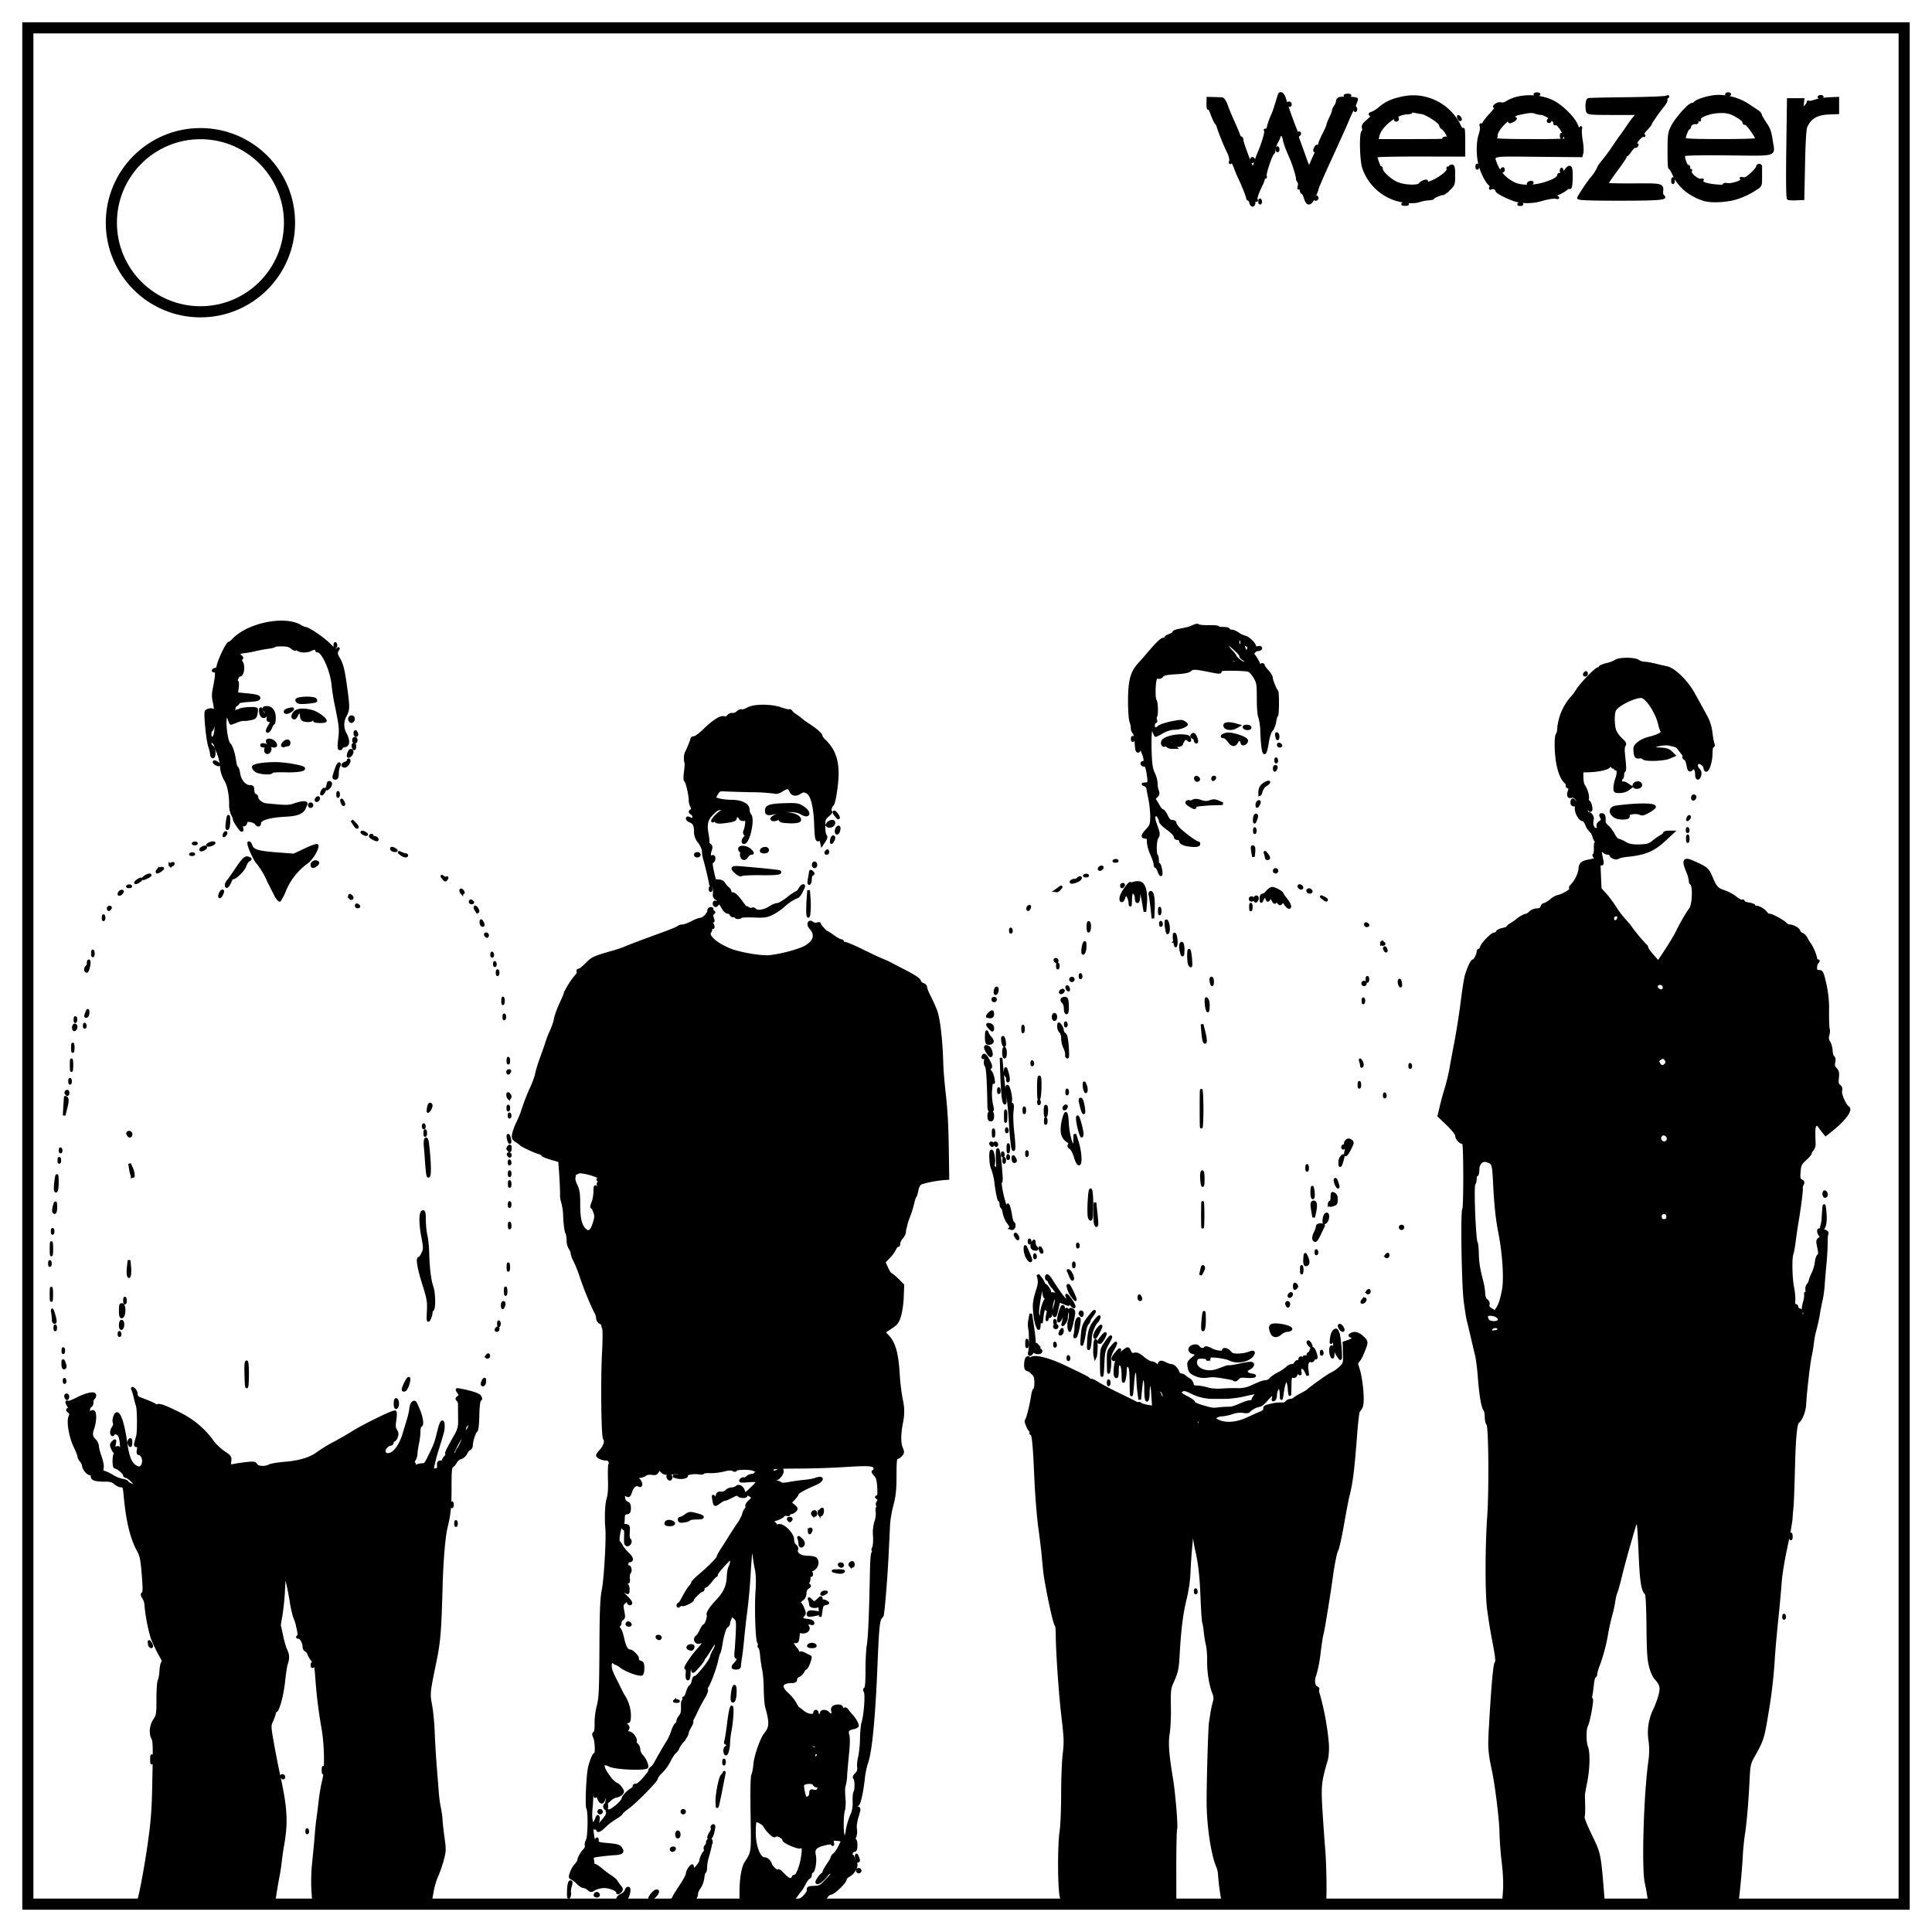
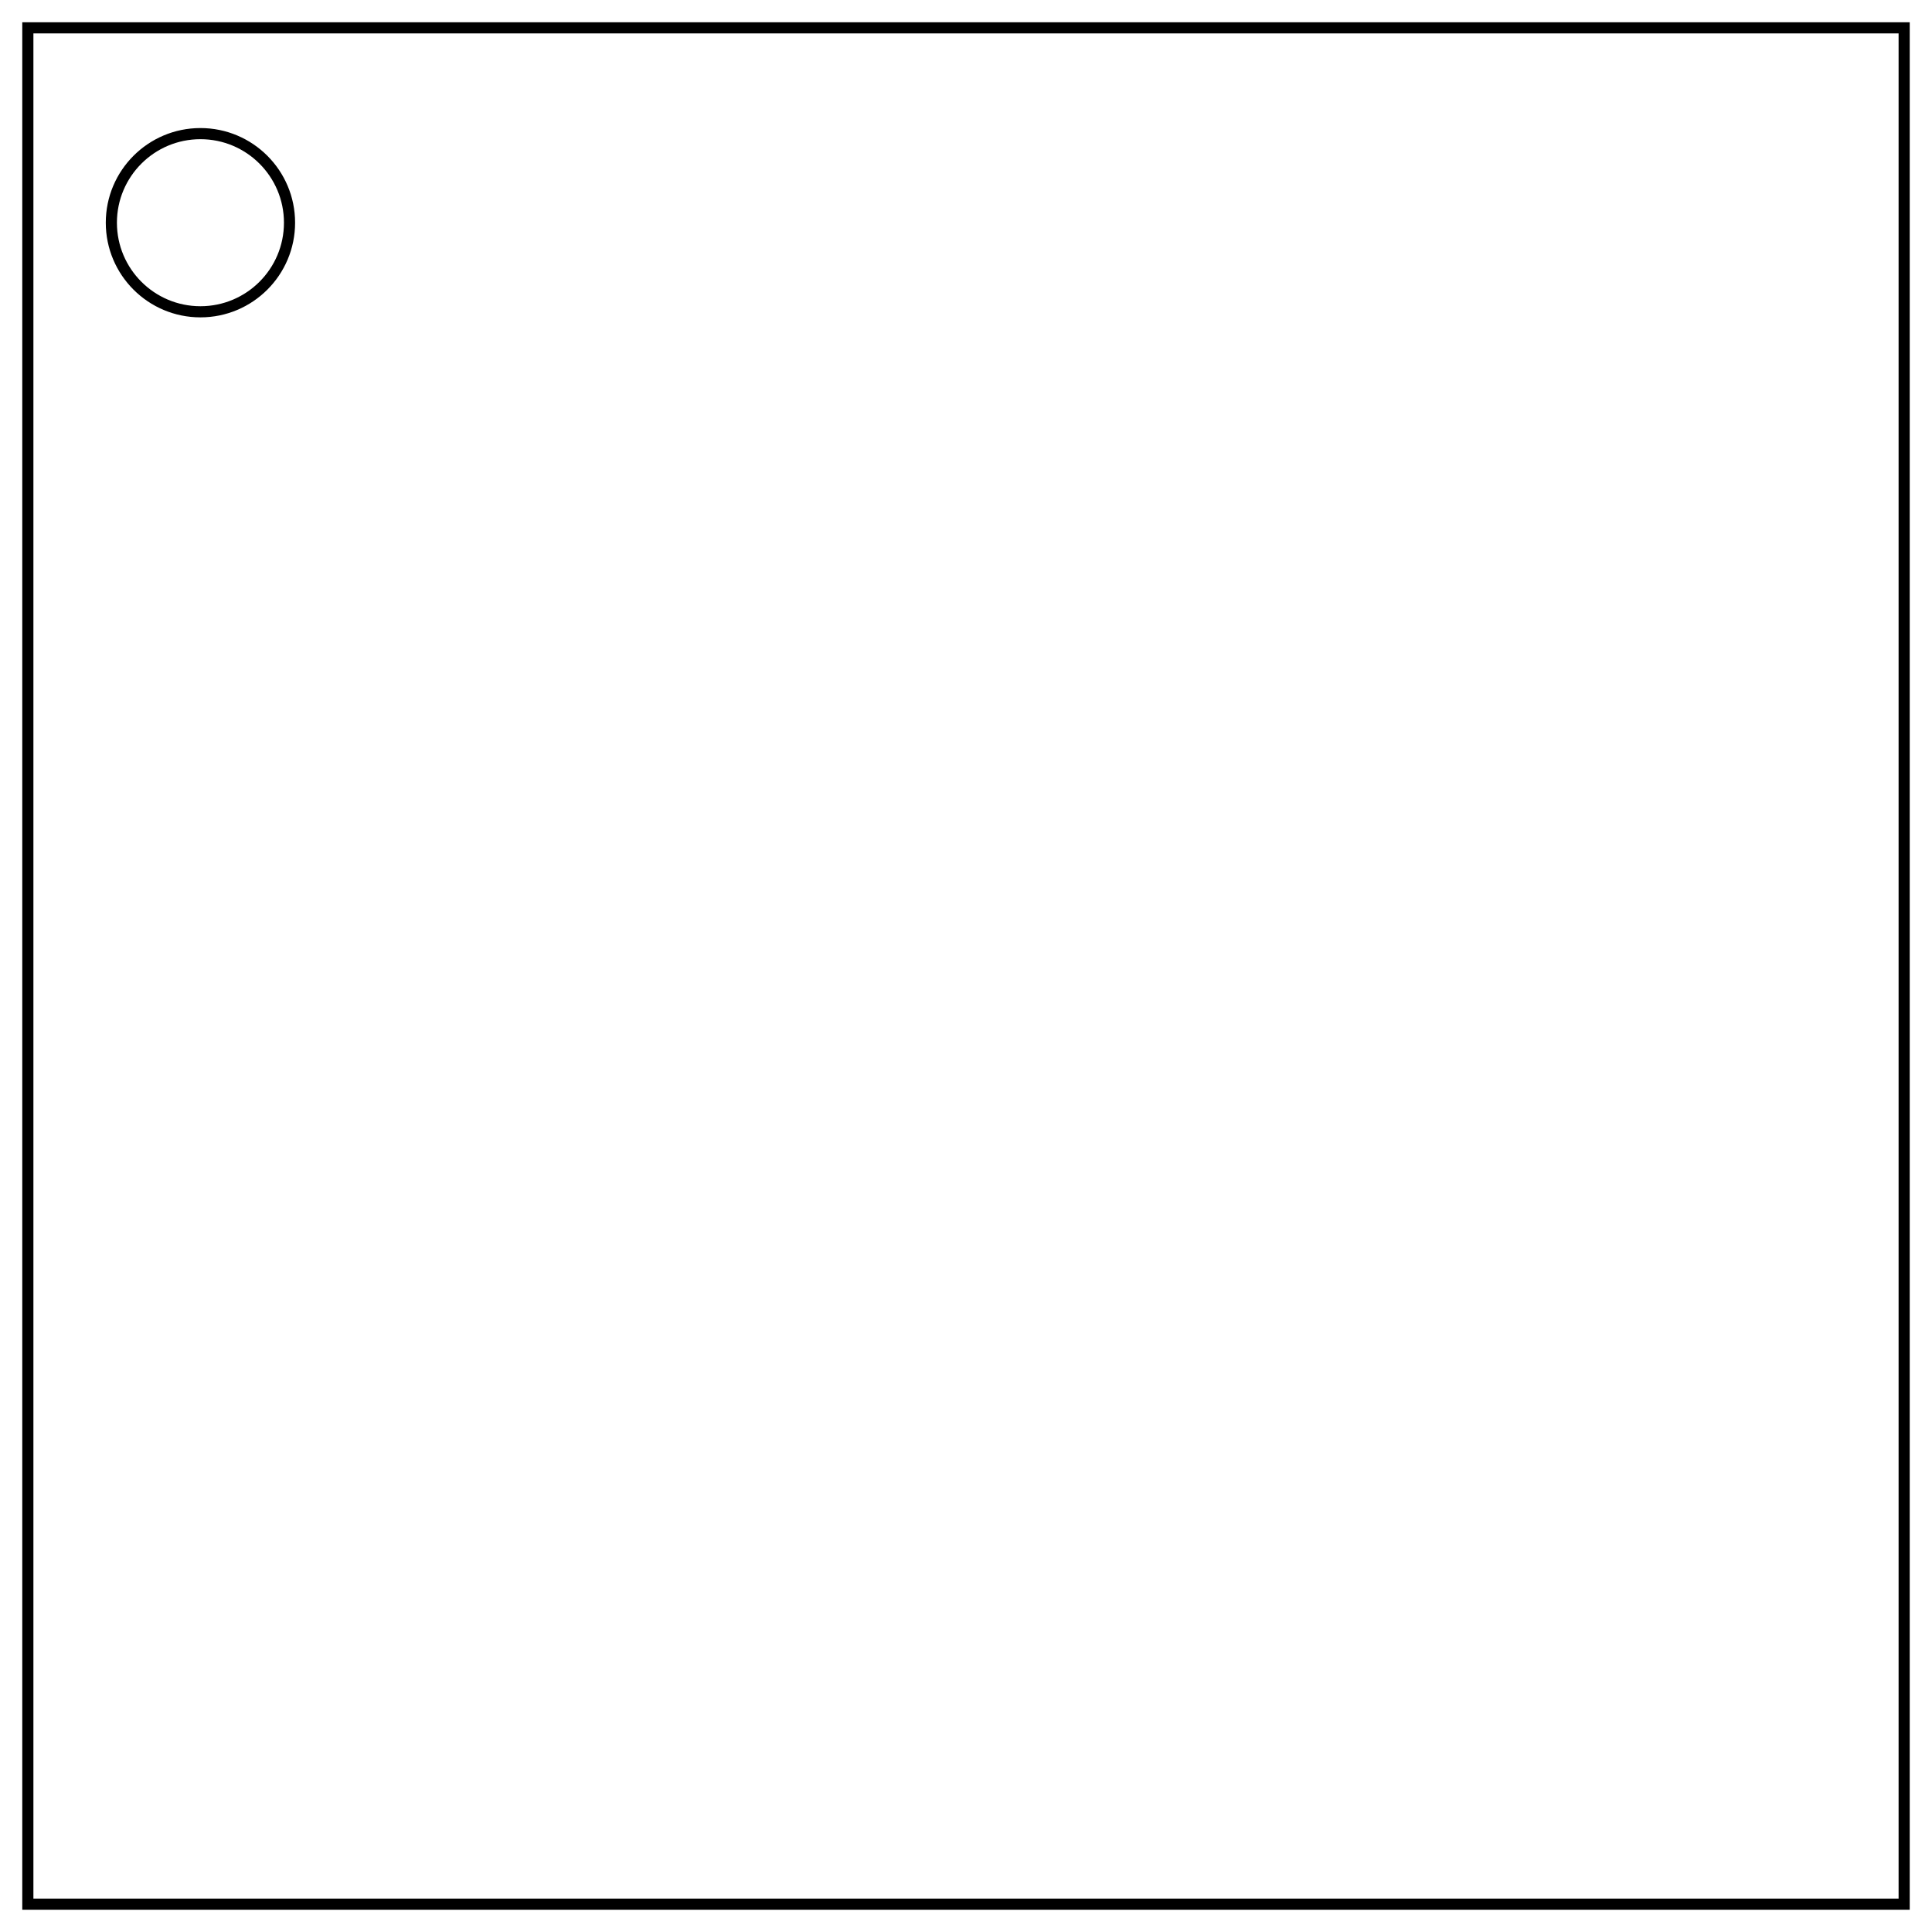
<svg xmlns="http://www.w3.org/2000/svg" fill="none" stroke="#000" stroke-width="2" viewBox="0 0 347 347">
  <path d="M5 5h337v337H5z" />
-   <path fill="#000" stroke-width=".48" d="M24.86 341.46c.44-1.38 1.34-6.26 1.94-10.53.5-3.47.7-6.01.77-9.75.16-7.57.15-8.41-.15-8.97-.47-.87-.33-2.32.32-3.27.55-.81.6-1.1.6-3.77-.01-1.58.1-3.08.23-3.33s.27-1.03.31-1.75c.04-.71.18-1.38.31-1.47.16-.12.1-.42-.13-.85a28.24 28.24 0 0 1-1.74-3.55 31.07 31.07 0 0 1-1.14-5.97c0-.37-.18-.94-.4-1.28-.3-.47-.33-.66-.11-.8.22-.14.23-.9.03-3.37-.2-2.57-.36-3.4-.81-4.2-1.26-2.27-2.02-5.36-2.45-10.08-.13-1.47-.2-1.62-.68-1.62-.3 0-.79-.23-1.1-.52-.38-.35-.85-.5-1.54-.5-1.86.02-2.57-.17-2.57-.68 0-.26-.14-.47-.32-.47-.45 0-1.2-.88-1.25-1.45a1.84 1.84 0 0 0-.43-.91c-.22-.25-.4-.6-.4-.8 0-.18-.32-.99-.7-1.78-.83-1.7-1.3-4.5-.9-5.38.2-.46.17-.62-.17-.87-.32-.24-.34-.34-.11-.43.25-.09.25-.21.01-.62-.35-.6-.38-.84-.09-.65.12.07.85-.2 1.63-.6 1.75-.9 3.22-1.19 3.22-.64 0 .21-.11.45-.24.53-.14.08-.25.4-.25.72 0 .3-.1.6-.24.64-.33.11-.75 1.65-.45 1.65.12 0 .28-.15.35-.32a.55.55 0 0 1 .48-.32c.46 0 .46 1.69 0 3.02-.38 1.07-.3 1.55.39 2.23.24.25.44.68.44.97 0 .29.22 1.16.5 1.94.3.83.44 1.66.36 2.01-.1.41-.04.62.21.7.64.2.95.35 1.74.83.42.26 1.15.54 1.62.63.48.09.86.24.86.34 0 .22 1.41.84 1.56.7.18-.19-1.33-1.66-1.69-1.66-.2 0-.35-.14-.35-.31 0-.34-1.26-1.37-1.66-1.37-.13 0-.22-.54-.21-1.2.02-.92.13-1.24.45-1.34.79-.25 1-.76.82-2.03-.12-.87-.3-1.3-.66-1.48-.37-.2-.53-.18-.68.06-.16.25-.23.24-.35-.08-.08-.22.03-.67.25-1 .22-.34.33-.73.24-.87-.24-.4.11-1.7.47-1.7.55 0 1.18 2.09 1.67 5.55.38 2.64.94 3.74 2.11 4.16.66.23 1.2-.83.9-1.74-.15-.4-.43-.74-.63-.74-.28 0-.34-.17-.23-.72.11-.56.06-.72-.24-.72-.28 0-.34-.14-.21-.55l.34-1.26c.2-.82.16-4.87-.06-5.42-.08-.2-.24-.79-.36-1.32s-.3-1.18-.41-1.44c-.17-.43-.15-.45.21-.16.23.19.4.58.4.88 0 .37.22.62.67.79 2.32.87 2.9 1.15 2.77 1.37-.07.13 0 .12.17-.04.38-.35 1.29-.05 4.05 1.34a15.68 15.68 0 0 1 6.07 5.12c.46.6 1.37 1.45 2 1.87 1.1.72 1.17.84 1.08 1.62-.1.83-.09.84.64.7a33 33 0 0 1 2.27-.34c1.33-.15 1.57-.11 1.8.26.31.5 1.6.58 2.4.14.28-.15 1.55-.36 2.8-.46 2.64-.21 4.67-.85 5.96-1.86a23.2 23.2 0 0 1 2.8-1.7 54.81 54.81 0 0 0 3.2-1.84c2.08-1.33 7.59-4.02 7.8-3.8.1.1.09.78-.03 1.49-.16 1-.12 1.4.15 1.83.27.4.3.7.12 1.18-.13.35-.35.63-.49.63-.13 0-.25.17-.25.36 0 .2-.17.36-.38.36-.2 0-.57.24-.81.54-.59.72-.18 1.44.7 1.22 1-.25 2.02-1.75 2.65-3.92.17-.6.48-1.63.69-2.29.2-.66.4-1.57.44-2.02.06-.8.53-1.39.82-1.04.08.1.38.76.67 1.47.55 1.36.69 2.67.28 2.67-.13 0-.24.47-.25 1.03a12 12 0 0 1-.25 2.1c-.14.6-.26 1.41-.28 1.81 0 .4-.17.97-.37 1.26-.21.34-.25.54-.09.54.14 0 .2.18.11.4-.12.32-.07.34.35.11a2.9 2.9 0 0 1 1.08-.26c.58 0 .59 0 1.97-2.9a11 11 0 0 0 .62-1.68l.51-1.98c.33-1.31.7-1.5.7-.38 0 .8-.06.98-1.05 4.17a33.75 33.75 0 0 0-.77 2.85c-.17.87-.14.92.4.84.46-.07.56-.21.52-.74-.04-.52.06-.67.42-.67.26 0 .47-.11.47-.25 0-.15.16-.43.36-.62.2-.2.31-.46.24-.57-.12-.2.07-.59 1.6-3.3.52-.91.7-1.55.7-2.4a3448.5 3448.5 0 0 0-.02-3.2c0-.32-.13-.67-.3-.78-.22-.15-.2-.27.12-.51.38-.3.38-.36.02-.88-.38-.54-.37-.55.31-.42 2.06.4 3.33.82 3.56 1.2.2.32.2.48-.02.61-.18.12-.3 1.08-.34 2.78-.03 1.61-.15 2.65-.32 2.76-.3.19-.85 1.88-.85 2.64 0 .27-.16.54-.34.62-.2.07-.49.43-.67.8-.17.36-.59.72-.92.8-.33.08-.73.4-.88.72a2.1 2.1 0 0 1-.65.77c-.3.16-.36.86-.36 3.87 0 3.5-.13 4.72-.72 7.16-.41 1.74-.75 5.8-.89 10.71-.22 8.14-.37 9.86-1.2 13.84-1.06 5.13-1.07 5.33-.68 7.36.2 1.05.41 3.26.47 4.92a175 175 0 0 0 .36 6.02l.36 4.57c.05.86.22 2.16.38 2.89.15.73.3 1.76.31 2.29.03.52.19 1.95.36 3.17.28 2 .27 2.38-.12 3.85-.24.9-.69 2.21-1 2.9-.32.7-.68 1.9-.81 2.66-.13.76-.3 1.62-.36 1.92l-.11.54H56.34l-.16-2.35c-.09-1.3-.05-3.38.08-4.64l.4-4.08c.22-2.72.26-3.16.42-4.34.09-.6.27-2.04.4-3.21.14-1.18.41-2.74.6-3.48.5-1.92.46-6.28-.1-9.52-.56-3.2-.92-6.2-1.13-9.3-.08-1.26-.27-2.4-.42-2.53a4.69 4.69 0 0 1-1.03-1.6.96.96 0 0 0-.48-.54c-.18-.07-.33-.35-.33-.6 0-.76-.53-1.71-.94-1.72-.26 0-.3-.06-.11-.18.2-.13.17-.58-.1-1.74a7.77 7.77 0 0 0-.53-1.68 21.1 21.1 0 0 1-.68-3.13 50 50 0 0 0-.82-3.97c-.28-.91-.3-.78-.47 2.28a42.2 42.2 0 0 1-.49 4.7c-.16.8-.27 1.55-.23 1.68.05.13.24 1 .43 1.93.2.92.51 2 .7 2.38.4.81.44 1.55.12 2.4-.13.33-.35 1.77-.5 3.2-.26 2.53-1.04 5.38-1.47 5.38-.11 0-.2.15-.2.33 0 .19-.2.78-.45 1.33-.44.97-.43 1.04.1 4.05.3 1.7.77 4.1 1.04 5.36 1.4 6.34 1.55 8.77.78 13.12-.14.8-.31 2.04-.4 2.77a31.1 31.1 0 0 1-.37 2.52c-.14.67-.38 2.07-.55 3.13l-.31 1.93-12.23.06-12.23.06.18-.54zm57.17-80.65c0-.14.14-.42.32-.63.18-.21.52-.93.76-1.59s.5-1.26.58-1.32c.24-.2.75-1.18.75-1.45 0-.18-.15-.17-.49 0a1 1 0 0 0-.48.8c0 .29-.22.85-.5 1.25-.64.95-1.66 2.93-1.66 3.23 0 .14.16.18.36.1.2-.07.36-.25.36-.39zm-67.33-2.1c.07-.26.03-.42-.1-.34-.11.07-.21.29-.21.48 0 .5.16.42.3-.14zm.65.24c0-.13-.11-.24-.25-.24s-.2.11-.11.24c.08.14.2.24.25.24.06 0 .11-.1.11-.24zm55.05-2.2c-.08-.2-.14-.14-.15.14 0 .25.05.4.13.31.08-.08.09-.28.02-.46zm40.1 85.08c.23-.06.41-.33.41-.63 0-.35.24-.63.7-.84.38-.16.75-.52.82-.78.07-.26.24-.47.4-.47.35 0 .09 1.44-.36 1.94-.2.21-.35.51-.35.67 0 .17-.39.27-1.03.25-.56-.01-.83-.08-.6-.14zm10-.39c.29-.3.52-.63.52-.71 0-.1.55-.97 1.2-1.96.67-.98 1.21-2 1.21-2.26 0-.26.21-.73.47-1.04.4-.48.48-.5.49-.15 0 .23.1.42.23.42.29 0 1.22-1.18 1.22-1.55 0-.4.57-1.57.76-1.58.09 0 .1-.2.04-.45-.07-.25 0-.53.14-.62.14-.09.26-.37.26-.63 0-.25.16-.46.36-.46.2 0 .36.08.36.18a20.9 20.9 0 0 1-.63 2.7 7.89 7.89 0 0 0-.37 2.23c-.02.36-.1.66-.2.66s-.23.48-.3 1.07a4 4 0 0 1-.63 1.72c-.28.35-.51.9-.51 1.19 0 .3-.17.67-.36.84-.2.16-.37.45-.37.63 0 .26-.49.33-2.2.33h-2.21zm4.22-5.28c-.22-.36-.57.1-.56.74l.01.65.33-.6c.18-.33.28-.69.22-.79zm8.34 3.69c0-2.35.34-4.41.86-5.24 1.29-2.03 1.24-1.63 1.13-8.71-.07-4.2-.02-6.78.14-7.1.13-.28.3-1.16.37-1.95.12-1.44 1.2-4.54 1.85-5.35 1.03-1.28 1.06-2.02.24-5-.11-.4-.22-1.86-.24-3.26a21.14 21.14 0 0 0-.28-3.4c-.12-.5-.29-1.58-.36-2.42-.07-.83-.23-1.55-.36-1.6-.12-.04-.16-.18-.08-.3.08-.14.04-.37-.09-.53-.32-.4-.51-6.26-.3-9.32a17.7 17.7 0 0 0-.05-3.49c-.12-.53-.26-1.29-.32-1.68l-.3-2.05-.2-1.32-.16 1.32c-.08.73-.22 2.4-.3 3.73a99.41 99.41 0 0 1-.68 7.58c-.2 1.53-.41 3.53-.5 4.46a67.2 67.2 0 0 1-.37 3.25 30 30 0 0 0-.24 1.86c0 .17-.27.3-.6.3-.73 0-.76-.22-.12-.9.53-.57.62-1.02.21-1.02-.17 0-.22-.4-.14-1.14.07-.63.16-2.14.22-3.36.08-2 .05-2.26-.4-2.64-.45-.4-.46-.44-.07-.52.46-.09.55-.41.19-.64-.25-.15-1.22 1.55-1.22 2.14a.7.7 0 0 1-.34.55c-.36.2-.77 1.52-1.07 3.44-.1.6-.25 1.22-.35 1.37-.1.16-.27.75-.38 1.32-.26 1.25-1.36 4.24-1.73 4.68-.14.17-.19.43-.1.57.09.14-.15.77-.53 1.4-.37.62-.89 1.57-1.13 2.1-.25.53-.6 1.26-.8 1.62-.18.36-.26.66-.18.66.1 0-.07.39-.34.86-.28.47-.5 1.02-.5 1.22 0 .2-.39.83-.85 1.4a4.85 4.85 0 0 0-.84 1.26c0 .14-.23.44-.5.69-.27.24-.67.83-.9 1.3a8.17 8.17 0 0 1-1.8 2.48c-.36.39-.65.83-.65.98 0 .4-3.8 4.25-5.15 5.22-.61.44-1.11.88-1.11.98 0 .1-.36.4-.79.67-1.36.87-1.66 1.1-2.35 1.78-1.45 1.41-1.64.5-.23-1.09.67-.77.91-1.22.8-1.52-.13-.32-.07-.39.23-.27.42.16 2.58-1.65 2.58-2.17 0-.33.88-1.27 1.56-1.67.27-.15.46-.4.42-.54-.03-.15.15-.26.4-.26.39 0 .96-.55 2.2-2.1.13-.16.23-.4.23-.53s.15-.32.33-.43c.17-.1.47-.47.66-.82a82.34 82.34 0 0 1 2.27-3.91c.27-.42.64-1.25.83-1.84.19-.6.48-1.17.66-1.28.17-.1.3-.37.3-.58 0-.22.2-.6.43-.86.3-.32.4-.82.38-1.64-.03-.95.04-1.18.36-1.18.35 0 .35-.04.04-.24-.23-.14-.25-.23-.07-.24.16 0 .4-.43.55-.95.14-.53.4-1.04.6-1.15.18-.1.38-.51.44-.9.06-.4.22-.7.36-.68.38.08 2.93-3.12 2.93-3.68 0-.17.23-.7.51-1.17.3-.5.44-1.03.35-1.28-.13-.33-.34-.13-.97.9-.44.73-.92 1.46-1.07 1.62-.14.16-.26.37-.27.48 0 .1-.43.67-.96 1.26-.85.96-.96 1.02-.96.53 0-.34-.11-.52-.3-.45-.17.06-.3.51-.3 1.1 0 .55-.1 1-.24 1-.15 0-.21-.4-.16-.96.06-.63 0-.97-.19-.97-.15 0 .08-.5.52-1.13a17.28 17.28 0 0 1 1.9-2.46c.34-.37.7-.86.78-1.08.13-.33.07-.35-.34-.13-.28.15-.65.2-.84.14-.42-.17-.45-.78-.04-1.04.16-.1.49-.6.71-1.1.23-.5.51-.9.62-.9.28 0 .83-1.63.65-1.92-.16-.27.49-1.27 1.52-2.36 1.5-1.58 2.02-2.7 2.09-4.5.02-.67.17-1.44.32-1.73.28-.52.4-1.52.17-1.52-.26 0-2.53 2.51-2.53 2.8 0 .18-.08.33-.18.33-.1 0-.5.44-.9.96-.38.53-.84.96-1.02.96-.17 0-.31.16-.31.36 0 .2-.1.36-.22.36-.3 0-1.7 1.35-1.7 1.64 0 .29-1.67 1.1-1.87.91-.08-.07-.28-.02-.46.13-.24.2-.32.2-.32 0 0-.15.09-.27.2-.27.1 0 .5-.58.85-1.3.36-.7.87-1.51 1.13-1.79.25-.27.46-.6.46-.74 0-.13.62-.75 1.37-1.39 1.7-1.43 3.2-2.97 3.2-3.26 0-.13.37-.78.81-1.47.45-.68 1.01-1.58 1.27-1.99.25-.4.91-1.44 1.48-2.28a8.01 8.01 0 0 0 1.03-1.9c0-.2.16-.57.35-.83.2-.25.29-.55.21-.67-.07-.12.17-.5.54-.84.64-.6.65-.63.21-.95-.53-.39-.84-.42-.84-.09 0 .33-1.04.31-1.36-.02-.2-.18-.41-.18-.78 0-1.29.66-1.48.74-1.72.74-.13 0-.57.24-.96.53-.82.6-.85.6-1.04-.53-.08-.46-.09-.7-.01-.54.2.46.5.37.65-.2.1-.36.29-.47.7-.42.3.05.74-.1.97-.34.23-.23.67-.42.98-.42.3 0 .67-.12.82-.27.4-.4 1-.09 1.28.66l.25.64.63-.57c2.04-1.85 2.03-2.01-.05-1.85-1.32.11-1.53.08-1.3-.2.15-.18.37-.27.5-.2.1.07.38-.03.58-.24.2-.2.58-.38.83-.38s.52-.1.6-.24c.08-.14.25-.19.38-.1.12.07.21-.12.2-.43-.01-.3-.07-.42-.14-.25-.1.22-.24.23-.62.03-.6-.33-3.16-.3-3.27.02-.05.15-.23.14-.48-.01-.28-.18-.79-.15-1.69.08-.7.18-1.81.3-2.46.28-.66-.03-1.19.04-1.19.14 0 .11-.34.15-.76.08-.96-.15-2.43.11-2.25.4.2.34-.98.56-1.74.34l-.67-.2.79-.08c.43-.05.78-.2.78-.35 0-.17-.51-.2-1.56-.1-1.36.14-1.62.1-2.04-.32l-.48-.48-.27.5c-.22.4-.43.48-1.04.38-.46-.07-.95.01-1.22.22a2.1 2.1 0 0 1-1.06.33h-.6l.55.59c.5.54.5 1.28 0 .97-.5-.3-1.13.18-1.43 1.08-.26.8-.38.91-.72.73-.54-.29-.68-.13-.54.6.06.33.32.66.57.74.32.1.45.37.45.95 0 .66-.1.82-.54.89-.42.05-.55.24-.56.8-.03 1.1-.08 1.26-.43 1.6-.34.35-.69 2.85-.4 2.85.09 0 .32.3.5.66.2.36.71 1 1.15 1.42.8.75.85 1.29.15 1.29-.26 0-.34.28-.33 1.02.02.82.06.9.2.42.15-.54.18-.55.34-.15.1.25.05.6-.1.78-.15.18-.23.66-.17 1.05.07.5 0 .73-.21.73-.18 0-.32.1-.32.24 0 .13.1.24.24.24.13 0 .24.34.24.75 0 .74 0 .75-.6.36-.9-.6-.76.02.24.98.83.8 1.06 1.28.62 1.28-.12 0-.26-.17-.3-.39-.07-.34-.14-.34-.61.06-.49.41-.51.56-.3 1.64.2.99.17 1.23-.13 1.4-.2.11-.36.4-.36.65s-.14.5-.3.56c-.23.09-.2.2.08.45.22.18.53 1.01.7 1.85.31 1.51.72 2.2 1.3 2.2.16 0 .53.25.8.55.5.51.55.62.55 1.11 0 .12.21.27.48.34.38.1.48.33.48 1.1 0 .53-.1 1.03-.22 1.1-.35.22-2.73-.62-3.63-1.28a4.55 4.55 0 0 0-1-.63c-.1 0-.25-.08-.35-.18-.62-.62-.9.56-.41 1.71.2.48.46 1.04.57 1.24.11.2.44.85.72 1.44.29.6.62 1.25.74 1.45a6.8 6.8 0 0 1 1.17 3.55c0 .96-.08 1.26-.36 1.26-.44 0-.47.28-.07.68.24.24.24.4 0 .77-.26.43-.23.48.26.48.57 0 1.4 1.08 1.21 1.59-.05.14.07.4.28.57.2.17.37.57.37.89 0 .32.22.82.5 1.11.53.56.94 1.42.94 1.98 0 .5-5.6.3-6.68-.24-1.52-.77-1.58.15-.12 2.08a4.23 4.23 0 0 0 1.27 1.24c.24.06.62.4.85.75.39.6.39.68.04 1.04-.22.2-.61.4-.88.42-.27.02-.78.3-1.13.62l-.64.59.12-.64c.13-.75-.4-.7-.6.05-.19.7-.65.56-.94-.28-.19-.55-.31-.66-.46-.42-.15.24-.21.18-.21-.2-.01-.96-.49-.87-.5.09 0 .5-.07 1.6-.15 2.43-.21 2.45.28 3.51.9 1.92.25-.66.32-.7.4-.3.04.27-.08.87-.28 1.33-.2.46-.36.7-.37.53 0-.17-.13-.3-.28-.3-.19 0-.23.39-.13 1.24.17 1.39.33 1.68.65 1.16.18-.28.23-.25.23.16 0 .46.18.52 1.93.67 1.58.14 1.99.26 2.28.69.47.67.19.93-1.11 1-.58.03-1.73.15-2.56.25-1.45.19-1.5.22-1.4.82l.12.8c.01.1.14.19.3.19.14 0 .67.35 1.17.78.5.43 1.27 1 1.7 1.27.43.26.9.69 1.04.95.15.26.4.62.57.8.39.43.38.65-.06 1.01-.24.2-.37.22-.37.04 0-.44-1.35-1-2.41-1a4.1 4.1 0 0 0-1.7.4c-.64.4-.7.4-1.13 0a1.6 1.6 0 0 0-.85-.4c-.22 0-.7-.3-1.06-.68a4.14 4.14 0 0 0-1.07-.83c-.34-.12-.36-.25-.1-1 .16-.47.53-1.1.82-1.41.29-.31.52-.68.52-.82 0-.39.56-1.39 1.05-1.87.23-.24.37-.59.3-.78-.08-.19.01-.63.2-.99.35-.7.4-5.21.06-5.75-.25-.4 0-6.1.33-7.36.34-1.32.78-2.34 1.01-2.34.3 0 .21-2.32-.1-3.01-.23-.5-.23-.67 0-.81.18-.12.27-.75.25-1.73-.02-.85.16-2.25.4-3.12.36-1.34.43-2.8.47-10.23.03-6.92.12-9.05.43-10.59.37-1.8.8-9.1.64-10.95-.18-2.05-.07-4.53.22-5.43.22-.65.3-1.83.24-3.55-.04-1.42 0-2.57.08-2.57s.1-.22.03-.49c-.08-.31-.33-.48-.72-.48-.66 0-1.52-.39-1.52-.7 0-.1.27-.48.6-.84.71-.76 1-1.71.65-2.13-.33-.4-.45-10.5-.18-15.5.12-2.13.12-4.08.02-4.33a1.53 1.53 0 0 1-.16-.62c.02-.1-.18-.29-.45-.43a1 1 0 0 1-.48-.8c0-.3-.14-.75-.32-1.01a56.84 56.84 0 0 1-2.56-6.25 24.1 24.1 0 0 0-1.34-3.33 3.31 3.31 0 0 1-.36-1.09c0-.22-.16-.6-.36-.87a2.7 2.7 0 0 1-.35-1.4c0-.5-.11-1.14-.25-1.4-.14-.25-.3-1.5-.37-2.8a10.46 10.46 0 0 0-.34-2.6 4.06 4.06 0 0 1-.22-1.57c0-.72-.07-2.35-.16-3.6l-.16-2.3-1.54-.45c-.84-.24-1.54-.53-1.54-.64 0-.12-.27-.28-.62-.37-.7-.17-3.05-1.27-3.23-1.5a5.15 5.15 0 0 0-.8-.6c-.6-.38-.68-.56-.57-1.22.07-.42.4-1.36.75-2.07.35-.72.73-1.63.85-2.03.42-1.36 1.01-2.9 1.7-4.4.38-.81.76-1.9.85-2.4.09-.5.52-1.89.96-3.08.44-1.2.87-2.44.96-2.77a15 15 0 0 1 .72-1.8c.31-.67.64-1.64.73-2.17.09-.53.53-1.75.98-2.72.45-.96.82-1.86.82-1.99a14.57 14.57 0 0 1 2.12-3.23c.17-.2.24-.48.16-.61-.08-.13 0-.24.17-.24.18 0 .79-.48 1.36-1.07 1.03-1.06 1.37-1.22 4.73-2.17.8-.23 1.77-.56 2.17-.73.75-.34 3.16-1.24 7.1-2.68 1.26-.46 2.39-.94 2.51-1.06.13-.13.47-.23.75-.23.29 0 1.03-.27 1.65-.6.62-.33 1.32-.6 1.56-.6.53 0 1.47-.98 1.47-1.52 0-.23.17-.41.38-.41.2 0 .31.1.24.22-.08.12 0 .28.16.34.24.1.24.17 0 .34s-.25.39-.07.88c.14.36.15.6.03.52-.12-.08-.3-.03-.37.1-.09.14-.05.25.07.25.13 0 .28.2.35.46.09.35.03.43-.25.32-.25-.1-.32-.05-.2.15.1.16.06.44-.1.63-.58.7.97 2.12 3.52 3.2 1.44.6 4.9 1.26 6.69 1.25 1.65 0 5.73-1.04 6.98-1.77 1.66-.98 1.97-2.18.85-3.4-.56-.61-.25-1.37.35-.87a1 1 0 0 0 .87.15c.27-.09.47-.07.43.04-.06.19 1.16 1.52 1.39 1.52.06 0 .56.33 1.1.72.56.4 1.15.73 1.33.73.18 0 .32.1.32.24 0 .13.2.24.42.24.23 0 1.6.59 3.07 1.31 1.46.72 3.09 1.48 3.62 1.7.52.2 1.17.5 1.44.65.26.15 1.53.8 2.8 1.46 1.5.76 2.38 1.36 2.46 1.66.06.26.34.53.62.6.27.08.5.32.5.55 0 .22.33 1.05.74 1.83.4.79.9 1.89 1.09 2.44.54 1.56.96 5.28 1.07 9.46.03 1 .19 3.05.36 4.58.44 3.94.56 6 .64 11.31l.07 4.7-.72.05c-1.5.12-3.9.62-4.25.88-.2.15-.43.54-.5.87-.2 1-.3 1.32-.44 1.44-.07.07-.27.72-.44 1.45-.18.73-.47 1.65-.64 2.04-.17.4-.39 1.05-.49 1.45l-.23.9c-.03.1-.07.38-.08.62-.02.24-.25.67-.51.95-.27.28-.49.74-.49 1.02s-.1.45-.2.38c-.13-.08-.35.17-.5.54a6.42 6.42 0 0 1-1.13 1.55l-.84.87.5 1.1c.28.6.6 1.1.7 1.1.12 0 .65.44 1.2.97l.97.98-.08 2.16a16.51 16.51 0 0 1-.49 3.4c-.34 1.08-.58 1.4-1.61 2.07l-1.22.8.71.77c1.13 1.2 1.65 3.03 1.87 6.54a37.52 37.52 0 0 0 .65 5.23 9 9 0 0 1-.05 3.73c-.41 2.22-.4 3.64 0 4.64.27.63.25.8-.12 1.2-.24.27-.57.48-.74.48-.23 0-.3.76-.3 3.2 0 2.5-.12 3.62-.54 5.23a22.17 22.17 0 0 0-.6 3.25l-.2 4.09a212 212 0 0 1-.8 11.43c-.07.47-.13.9-.12.97.01.06-.12.28-.3.48-.45.51-.58 1.77-.85 8.42-.37 9.3-.96 15.55-1.66 17.57a15.1 15.1 0 0 0-.6 2.77c-.26 2.5-.76 4.78-1.06 4.88-.4.13-.37.49.05.58.28.07.26.33-.12 1.52-.28.9-.4 1.78-.3 2.32.07.48 0 1.1-.14 1.38-.18.34-.2.52-.03.52.14 0 .25.43.25.96 0 .66-.1.96-.33.96-.41 0-.76.8-.4.92.14.05.25.29.25.53 0 .25.1.52.24.6.66.4-.03 1.9-1.15 2.5-.3.16-.53.44-.53.63 0 .47-2.14 2.52-2.63 2.52-.21 0-.52.22-.69.48-.55.9-2.1 1.48-3.72 1.4-.9-.04-1.51-.18-1.57-.37-.06-.17.03-.3.19-.3.55 0 1.8-1.31 1.73-1.8-.06-.43.08-.5 1.07-.53 1.05-.04 1.24-.15 2.33-1.33.94-1 1.1-1.3.77-1.36-.23-.04-.58.15-.78.43-.96 1.38-2.42 2.1-1.6.8.24-.37.57-.75.74-.86.17-.1.3-.3.3-.44 0-.13.33-.71.73-1.3.4-.57.72-1.15.72-1.28 0-.14.19-.39.42-.56.23-.18.63-.75.9-1.28l.55-1.12c.04-.08-.37-.2-.91-.25-.95-.09-.98-.07-.85.52.09.38.06.5-.06.3-.17-.25-.45-.24-1.49.02-1.55.4-1.94.85-1.7 1.97.22.95-.07 2.84-.45 2.97-.14.04-.26.28-.26.52s-.14.49-.31.55c-.17.07-.52.54-.78 1.05s-.54.99-.61 1.05c-.07.07-.45.56-.83 1.09-1.16 1.6-1.02 1.56-5.7 1.56h-4.29zm5.16.97c.07-.11-.02-.34-.2-.5-.29-.22-.32-.18-.22.22.14.55.22.6.42.28zm4.23-3.66c0-.12.15-.22.33-.22.42 0 1.1-1.79 1.35-3.55.21-1.55.14-1.82-.44-1.63-.47.14-2.93-.94-2.93-1.3 0-.44-1.2-1.08-1.49-.79-.19.2-.47.05-1.03-.53a5.46 5.46 0 0 1-.91-1.16c-.08-.2-.47-.53-.87-.73-.87-.44-.93-.33-.96 1.75-.03 2.5.84 4.82 1.8 4.82.45 0 .94.46 1.15 1.09.18.54 1.35 1.47 1.35 1.07 0-.14.42.18.93.72.63.66 1.06.93 1.32.83.22-.09.4-.25.4-.37zm8.06-1.66c.08-.13.04-.24-.09-.24s-.3.1-.39.24c-.08.13-.04.24.1.24.12 0 .3-.1.38-.24zm1.64-6.74c.14-.95.54-2.24.98-3.13a5.9 5.9 0 0 0 .25-2.04c-.03-.8.04-1.56.14-1.69.28-.36.25-2.37-.04-2.55-.16-.1-.06-.36.28-.7.38-.38.5-.73.43-1.24-.06-.4.02-1.22.18-1.84a19 19 0 0 0 .33-3.3c.02-1.19.15-2.49.28-2.89.4-1.26.69-5 .41-5.52-.18-.34-.18-.5.02-.56.19-.07.28-1.1.28-3.28 0-1.75.1-3.77.23-4.5.23-1.27.42-5.56.56-12.93.06-2.9.15-3.74.42-3.91.26-.16.27-.22.04-.22s-.24-.13-.06-.48c.14-.26.21-1.2.16-2.08a6.87 6.87 0 0 1 .25-2.6c.2-.54.3-1.34.23-1.77-.07-.5-.02-.78.16-.78.2 0 .2-.07 0-.27s-.2-.4.01-.73c.23-.37.21-.5-.08-.69-.26-.17-.27-.23-.04-.23.24 0 .3-.4.22-1.7-.08-1.35-.2-1.8-.66-2.28-.31-.33-.44-.6-.28-.6.15 0 .28-.22.28-.48 0-.73-.85-.81-5.5-.51a162 162 0 0 1-8.65.27c-2.88 0-4.36.08-4.26.24.08.13 0 .24-.16.24-.2 0-.22.08-.07.23.27.27 1.31.06 1.31-.26 0-.12.16-.21.36-.21.2 0 .36.21.36.48 0 .5-.78 1.44-1.2 1.44a.24.24 0 0 0-.24.24c0 .14.2.24.43.24.24 0 .54.11.68.25.16.16.67.16 1.55-.01a33.8 33.8 0 0 1 2.73-.38c.78-.08 1.68-.23 2-.36 1.42-.54 1.43.2 0 .83-2.42 1.06-3.3 1.57-3.3 1.93 0 .07-.28.43-.62.8l-.62.67.62.53c.56.48.58.57.24.9-.2.21-.53.38-.72.38-.19 0-.34.1-.34.23s-.18.17-.4.09a.6.6 0 0 0-.66.2c-.15.18-.74.5-1.31.68-.91.3-.98.36-.55.53.28.1.5.3.5.44s.25.19.57.1c.81-.2 2.54 1.56 2.51 2.56 0 .44.16.85.42 1.04.25.19.38.48.3.7-.29.73.62 1.38 1.9 1.38.66 0 1.32.13 1.48.28.44.44.35 1.27-.2 1.76-.26.24-.47.34-.48.22 0-.7-.47.66-.47 1.4 0 .56-.12.91-.3.92-.2 0-.16.12.1.31.37.29.37.33-.06.6-.29.18-.47.56-.47 1 0 .4-.18.83-.43 1.01-.48.35-1.01 1.1-.6.84.13-.08.42.3.63.84.35.88.35 1.02.02 1.35-.47.46-.2.72.85.82.45.04.87.23.93.4.07.24-.04.29-.38.18-.58-.19-.83.1-.53.59.29.46-.17.96-.88.96-.67 0-.71-.17-.17-.77.24-.26.29-.44.12-.44h-.46c-.1 0-.23.67-.3 1.5-.11 1.4-.16 1.5-.66 1.44-.43-.06-.5 0-.37.36.09.24.36.64.6.9s.43.64.43.84c0 .3.05.31.21.05.17-.26.35-.25 1.02.1.45.22.85.44.89.47.16.14-.57 2.04-.8 2.04-.13 0-.35.25-.48.55-.13.3-.48.64-.78.78-.3.13-.54.42-.54.66 0 .3-.2.42-.66.43-2 0-2.33.89-.84 2.2.5.44 1.12 1.2 1.38 1.7.26.5.53.9.6.9.06 0 .44.28.82.6.79.68 2.07.83 2.07.25 0-.2.1-.36.24-.36.13 0 .24.16.24.36 0 .2.16.36.36.36.2 0 .36-.16.36-.36 0-.5.96-.46 1.32.04.39.52.92.19.71-.45-.18-.57.22-.9 1.06-.91.38 0 .61.17.7.5.1.38.18.42.34.18.17-.26.29-.22.57.16.2.26.56.7.8.96.51.55 1 1.42 1 1.77 0 .13-.35.31-.78.4-.97.22-1.14.48-.9 1.34.11.38.1 1.64-.02 2.8-.12 1.16-.29 3.06-.38 4.22a8.04 8.04 0 0 1-.3 2.1c-.08 0-.1.93-.02 2.07a7.52 7.52 0 0 1-.07 2.24c-.1.1-.2 1.04-.23 2.1-.07 2.9.5 3.94.85 1.54zm-6.93-33.22c.08-.13.35-.24.6-.24s.52.11.6.24c.09.14-.16.24-.6.24-.44 0-.7-.1-.6-.24zm-.08-5.73c.06-.3.28-.39.92-.32 1.39.13 1.36.37-.08.59-.77.12-.9.08-.84-.27zm2.14-.65c-.03-.66-.11-1.06-.18-.9-.17.43-1.52.4-1.52-.04 0-.19-.08-.54-.17-.78-.16-.42-.15-.42.26-.02.54.53.6.53 1.28-.1.5-.49.55-.5.55-.08 0 .24.07.37.15.29.09-.09.39-.03.67.12.5.28.5.28-.1.42-.5.12-.62.33-.74 1.22l-.15 1.08-.05-1.2zm.34-3c.09-.14.34-.24.56-.24.35 0 .36.03.05.23-.48.3-.8.3-.6 0zm-2.02-3.52c0-.28.06-.33.14-.14.07.17.06.38-.02.46-.08.08-.13-.06-.12-.32zm4.43-.35c-.62-.15-.55-.18.46-.2.65-.01 1.11.05 1.02.14-.24.24-.65.25-1.48.06zm.72-1.2c-.08-.12.02-.23.23-.23.2 0 .37.1.37.24 0 .13-.1.24-.22.24-.13 0-.3-.1-.38-.24zm1.97.1c-.19-.2.03-.57.33-.57.13 0 .23.16.23.36 0 .37-.28.48-.56.2zm-9.07-3.92a3 3 0 0 0-.16-.9c-.14-.36-.08-.35.39.09.33.3.5.67.41.9-.2.52-.64.46-.64-.1zm1.69-2.3c0-.2.1-.37.23-.37s.17.16.1.36c-.08.2-.19.36-.24.36-.05 0-.1-.16-.1-.36zm-3.73-2.05c-.09-.14.02-.25.24-.25.21 0 .32.11.24.25-.08.13-.2.24-.24.24-.05 0-.16-.11-.24-.24zm4.37-.88c-.19-.2.03-.57.33-.57.13 0 .23.16.23.36 0 .37-.28.48-.56.2zm1.15-.1c-.1-.15.01-.45.22-.66.36-.36.4-.35.4.12 0 .6-.38.92-.62.53zm-10.31 50.87c-.25-.25-.45.12-.25.45.15.24.2.24.29 0 .06-.17.04-.37-.04-.45zm8.38.03c.2-.08.38-.41.38-.73 0-.5.08-.56.58-.43.44.1.65.02.85-.36.23-.43.2-.5-.2-.5-.25 0-.52-.15-.59-.34-.2-.5-1.94-.38-2.04.14-.08.4.37 2.36.54 2.36.05 0 .27-.06.48-.14zm1.68-7.47c.2-.5.03-.67-.45-.49a.4.4 0 0 0-.22.51c.18.48.48.47.67-.02zm-.16-1.6c-.12-.36-1.14-.55-1.14-.21 0 .25.4.47.92.5.18 0 .28-.12.22-.28zm-35.32-23.31c0-.41-.68-.97-.85-.7-.08.14-.03.25.1.25.15 0 .26.22.26.5 0 .26.11.42.25.34a.54.54 0 0 0 .24-.4zm.72-22.84a1.7 1.7 0 0 0-.78-.24c-.24 0-.43-.13-.43-.28 0-.16-.05-.23-.12-.16-.35.35.24.92.93.92.58 0 .67-.06.4-.24zm24.7-3.3c-.25-.25-.45.12-.25.44.15.25.2.25.29 0 .06-.16.04-.37-.04-.45zm-30.16-44.49c.37-1.13.39-1.45.13-2.16-.17-.46-.39-.84-.49-.84-.1 0-.02-.38.17-.84.2-.46.35-1.35.36-1.98 0-.74.07-1.04.2-.83.15.23.26.25.38.06.09-.14.1-.36.02-.49-.07-.12-.01-.3.14-.39.19-.12.17-.23-.06-.37-.25-.16-.2-.21.15-.22.42-.01.4-.07-.16-.37-1.06-.57-3.4-1.1-3.66-.83-.14.13-.5.24-.8.24-.3 0-.55.1-.55.23s.18.17.4.08c.32-.12.37-.06.24.28-.1.26.04.86.34 1.49.4.83.5 1.5.5 3.27 0 2.5.23 3.68.86 4.46.76.95 1.34.7 1.83-.79zm46.53 121.8c.08-.19.17-.35.21-.35.04 0 .13.16.2.36.1.22 0 .36-.2.36s-.3-.14-.2-.36zm37.38-1.01c-.38-1.77-.39-9.2-.02-11.7.16-1.03.28-4.06.28-6.74 0-2.67.13-5.9.28-7.16.25-2.03.23-2.84-.22-6.62-.5-4.2-1.03-11.94-1.03-14.94 0-.82-.08-1.52-.18-1.57-.2-.08-.97-3.35-1.63-6.94-.4-2.12-.44-2.54-.71-5.54-.09-.99-.37-3.32-.63-5.17-.25-1.85-.56-5.75-.69-8.67-.25-5.97-.45-8.06-.77-8.06-.12 0-.16-.1-.09-.22.08-.12.05-.26-.05-.3-.32-.14-1-1.75-.8-1.88.23-.15.88-2.73 1.12-4.4.09-.63.26-1.14.37-1.14.12 0 .22-.55.22-1.22 0-1.02-.1-1.3-.66-1.8a2.56 2.56 0 0 0-.93-.59c-.4 0-.3-1.99.12-2.12.2-.07.26 0 .16.16-.09.15-.06.27.08.27.13 0 .3-.1.38-.24.39-.62 3.01-.01 5.9 1.36 3.48 1.65 4.36 2.1 4.48 2.29.07.1.28.2.46.2.19 0 .7.25 1.16.56.46.3 2 1.13 3.44 1.83 1.44.7 2.92 1.42 3.28 1.62.36.2.66.28.66.19 0-.1.14-.06.3.08.17.13.76.31 1.3.4l1.01.17-.13-2c-.14-2.18-.16-2.25-.54-2.02-.14.1-.25.75-.25 1.47s-.11 1.31-.24 1.31c-.14 0-.24-.8-.24-1.9 0-1.39-.1-1.93-.34-2.03-.25-.1-.37.32-.52 1.84l-.2 1.97-.17-1.32c-.1-.73-.18-1.9-.2-2.6-.01-.9-.11-1.25-.36-1.25s-.38.53-.5 2.1c-.22 2.95-.32 2.99-.34.14-.02-2.65-.14-3.2-.65-3.2-.23 0-.34.31-.36 1.02a6.81 6.81 0 0 1-.22 1.62c-.14.46-.2.28-.21-.76-.03-1.6-.2-2.13-.65-2.13-.25 0-.34.34-.34 1.22 0 .84-.08 1.17-.27 1.05-.18-.1-.23-.66-.14-1.58a4.26 4.26 0 0 1 1.89-3.29c.4-.27.48-.24.73.32.23.5.4.6.86.48.43-.1.81.07 1.56.71.55.47 1.24.85 1.54.85.3 0 .71.24.92.54l.37.53v-.52c0-.72.32-.85 1.12-.43.38.2.86.36 1.07.36.42 0 1.03.6 1.26 1.27.08.23.3.42.5.42s.5.13.68.3c.18.16.54.42.8.56.26.15.5.5.55.79.06.4.24.51.84.52.42 0 1.25.15 1.85.33.66.2 1.7.28 2.65.21.86-.06 2.13-.1 2.82-.07a5.7 5.7 0 0 0 2.1-.34l1.67-.74c.45-.2 1.04-.36 1.31-.36s.64-.19.8-.42c.18-.23.84-.7 1.48-1.02a7.3 7.3 0 0 0 1.54-1.03c.21-.23.59-.42.84-.42s.51-.16.59-.36c.08-.2.29-.36.47-.36.19 0 .34-.17.34-.38 0-.27.14-.33.51-.21.34.1.46.07.35-.1-.1-.17-.03-.21.2-.12.25.09.38 0 .38-.25 0-.2.1-.38.21-.38.12 0 .28-.25.36-.54.1-.38.21-.46.4-.29.33.35.76 1.84.46 1.66-.13-.08-.3.03-.38.25-.08.21-.29.33-.46.27-.54-.21-.85.47-.71 1.57l.13 1.05-.37-.78c-.43-.92-1.2-.86-1.02.1.1.46.05.51-.23.28-.27-.23-.36-.18-.47.21-.09.34-.27.46-.59.37-.42-.1-.46.04-.5 1.78-.03 1.86-.03 1.87-.17.52a6.14 6.14 0 0 0-.28-1.49c-.34-.34-.67.37-.89 1.9-.22 1.56-.24 1.6-.27.55-.02-.62-.13-1.19-.26-1.27-.3-.18-.73.65-.73 1.4 0 .34-.13.7-.29.79-.18.11-.23.04-.14-.2a.81.81 0 0 0-.04-.65c-.13-.2-.48.06-1.1.8-.5.61-1.12 1.1-1.37 1.1a3.7 3.7 0 0 0-1.9 1.04c-.08.11-.53.13-1 .04a4.14 4.14 0 0 0-1.96.23c-.62.2-1.43.38-1.8.38-.36 0-.86.15-1.1.32-.42.3-.4.35.34.73 1.37.68 3.37.52 5.38-.42.95-.44 2.03-.93 2.4-1.08.42-.17.64-.42.6-.68-.06-.32.23-.47 1.34-.7a6.7 6.7 0 0 1 1.82-.17c.23.06.55-.06.73-.27.17-.2.5-.38.75-.38.23 0 .57-.13.75-.3.17-.17.75-.52 1.28-.78.53-.27 1.07-.6 1.2-.74.3-.33 3.48-2.6 3.97-2.84a6.63 6.63 0 0 0 1.93-1.36c.55-.55.6-.76.54-2.45l-.05-1.85.84-.3c.9-.33 1.06-.62.46-.85-.31-.12-.32-.19-.06-.35.6-.39 1.3-.22 2.08.5.87.8.87.86-.01 2.95a5.18 5.18 0 0 1-.8 1.4c-.24.2-.26.43-.1.88.74 1.92 1.16 6.45.7 7.33-.17.31-.38.62-.48.69-.1.06-.3 1.64-.45 3.49-.57 7.41-.79 9.2-1.47 11.91-.12.47-.55 2.72-.95 5-.4 2.3-.88 4.41-1.07 4.7-.18.3-.57 2.21-.87 4.26a245.64 245.64 0 0 1-1.27 8.19c-.2 1.26-.42 2.45-.5 2.65-.07.2-.3 1.7-.5 3.33a23.13 23.13 0 0 1-.75 3.84c-.4.97-.27 2.1.29 2.31.2.08.3.24.22.36-.07.13-.02.53.13.9a48.7 48.7 0 0 1 1.59 8.62 11.6 11.6 0 0 1-.14 3c-1.18 3.92-1.27 4.78-.99 9.3.15 2.38.36 5.4.48 6.73.25 2.92.34 9.4.12 9.74-.1.16-3.26.25-9.16.25h-9l-.1-.54a44.7 44.7 0 0 1-.63-4.78c0-.41-.16-1.09-.34-1.5-.9-2.04-1.68-7.23-1.7-11.35-.03-3.28.27-13.61.42-14.45l.26-1.68c.1-.66.3-1.56.43-2 .19-.6.16-1.01-.12-1.7-.56-1.4-.94-3.82-.9-5.7.02-.94-.08-2.24-.23-2.9a21.3 21.3 0 0 1-.39-2.39 8.4 8.4 0 0 0-.25-1.56c-.09-.2-.23-2.26-.32-4.57-.16-3.95-.4-6.07-1-8.67-.14-.6-.33-1.79-.43-2.65-.1-.86-.2-1.35-.22-1.08l-.28 2.89a95.83 95.83 0 0 0-.34 4.86c-.05 1.53-.32 3.4-.7 4.94-.64 2.58-1 5.46-1.25 9.94-.14 2.66-.26 3.19-1.15 5.17-.42.94-.48 1.52-.43 4.21.04 1.73-.06 3.9-.21 4.82-.29 1.75-.14 3.74.61 8.3.43 2.61.91 8.59.72 8.9-.08.13-.15 3.22-.15 6.87l.01 6.62h-20.17l-.3-1.38zm26.86-84.56c-.08-.13-.25-.24-.37-.24a.23.23 0 0 0-.23.24c0 .14.17.25.37.25.21 0 .31-.11.23-.25zm-.84-.24c0-.13-.28-.24-.62-.24-.34 0-.55-.1-.48-.21.14-.24-1.04-.61-1.26-.4-.07.07.05.13.27.13.22 0 .4.16.4.35 0 .33.43.53 1.27.59.23.01.42-.08.42-.22zm3.87-2.92c.83 0 1.06-.07 2.7-.77.5-.22 1.12-.4 1.38-.4.26 0 .47-.12.47-.28 0-.15.18-.48.4-.72.22-.25.35-.5.29-.56-.06-.06-1.03.1-2.14.38-1.12.26-2.74.47-3.6.46h-2.05a8.5 8.5 0 0 1-3.9-.92c-.94-.47-1.37-.58-1.65-.4-.63.39-.46.65.83 1.3.67.34 1.22.74 1.22.89 0 .15.58.44 1.28.65 1.9.57 2.15.61 3.09.49a16.4 16.4 0 0 1 1.68-.12zM209 250.47c-.09-.3-.18-.56-.2-.57-.01-.02-.27-.1-.57-.2-.6-.18-.76.21-.18.43.2.08.36.3.36.51 0 .2.17.37.38.37.28 0 .34-.14.21-.54zm.14-4.27c0-.14-.2-.24-.43-.24-.36 0-.36.04-.06.24.46.29.49.29.49 0zm61.04 93.57c.1-1.45.01-3.36-.24-5.47a56.25 56.25 0 0 1-.38-5.1c0-2.05-.79-8.52-1.35-11.15-.7-3.27-.77-4.13-.56-7.7.4-7.17.77-11.32 1-11.61.26-.34.2-.98-.53-4.76a97.05 97.05 0 0 1-.8-5.07c-.36-2.8-.34-11.3.03-16.48.34-4.94.25-16.25-.14-16.64-.17-.17-.3-.75-.3-1.29s-.1-1.09-.2-1.22c-.4-.43-.76-2.42-1.02-5.64a41.31 41.31 0 0 0-.48-4.1c-.12-.46-.5-2.03-.83-3.48a171.7 171.7 0 0 0-.75-3.13c-.07-.27-.3-1.73-.5-3.25-.38-2.96-.59-16.32-.25-16.53.1-.06.18-2.82.17-6.12-.01-3.98-.1-5.96-.26-5.86-.36.22-1.18-.61-1.18-1.18 0-.3-.65-1.13-1.59-2.04l-1.6-1.53.42-1.73c.22-.94.62-2.42.9-3.28.26-.87.62-2.33.79-3.25.16-.93.58-3.18.93-5 .35-1.83.86-5.08 1.13-7.23.27-2.15.6-4.28.75-4.74.46-1.48 1.02-2.65 1.28-2.65s.84-1.11.84-1.62c0-.17.1-.3.23-.3.12 0 .3-.24.38-.51.22-.69 1.9-2.39 2.35-2.39.2 0 .42-.15.49-.33.07-.18.51-.4.99-.49.47-.09.86-.24.86-.34 0-.1.32-.37.71-.6.4-.23.86-.55 1.03-.71.45-.4 1.33-.9 1.63-.9.13 0 .46-.21.72-.48.27-.26.8-.48 1.19-.48.5 0 .75-.14.86-.48.08-.27.29-.48.46-.48.17 0 .72-.33 1.22-.73a3.5 3.5 0 0 1 1.23-.72c.47 0 2.26-.97 2.26-1.23 0-.11 0-.28-.02-.37-.01-.08.08-.21.2-.3a5.9 5.9 0 0 0 1.5-2.92c0-.95.38-1.32 1.58-1.54 1.24-.23 1.4-.35 1.06-.76-.16-.19-.19-.34-.07-.34.11 0 .2-.49.19-1.08-.03-1.2.05-1.29.52-.66.3.4.32.4.33-.03 0-.24-.2-.5-.46-.56-.28-.08-.53-.42-.63-.88-.1-.42-.35-.89-.56-1.04a3.04 3.04 0 0 1-.74-1.14c-.19-.48-.47-.87-.64-.87-.76 0-1.66-2.15-1.05-2.53.63-.39-.31-1.94-1.03-1.67-.51.2-.7-.22-.43-.93.17-.47.14-.64-.14-.74-.2-.08-.3-.24-.23-.36.08-.12-.03-.35-.24-.52-.72-.6-1.32-2.18-1.57-4.14-.26-2.06-.22-4.3.07-4.52.1-.07.2-.56.23-1.08a9.68 9.68 0 0 1 2.22-5.32c.35-.36.87-1.03 1.16-1.51.66-1.09 3.34-3.87 3.75-3.87.16 0 .3-.1.3-.23 0-.11.53-.34 1.18-.5a5.77 5.77 0 0 0 1.63-.61c.6-.47 3.45-.46 4.06 0 .26.2.77.36 1.14.36.36 0 1.28.17 2.04.36a54 54 0 0 0 2 .47c1.24.25 3.54 2.49 4.7 4.6.36.62 1.55 2.8 2.38 4.32.4.73.72 1.8.83 2.77.1.86.27 1.76.37 2 .1.25.08.41-.09.41-.16 0-.26.5-.27 1.27 0 1.96-.93 4.04-1.15 2.6-.09-.55-.88-1.09-1.25-.86-.36.22-.29.76.14 1.2.26.25.34.59.24.98-.2.8-.62.75-.62-.07 0-.95-.37-1.47-.76-1.08-.48.48-.63.35-.8-.68-.1-.54-.32-1.04-.5-1.11-.2-.07-.29-.22-.22-.34.07-.1-.04-.4-.24-.63-.2-.24-.5-.63-.67-.87a1.36 1.36 0 0 0-.67-.5l-.95-.23c-.77-.21-2.7.12-2.83.48-.05.17.23.29.7.3 1.5.06 1.9.18 2.41.68l.5.51-.9.38c-1.04.43-4.34.52-4.59.13-.08-.15-.43-.23-.77-.19-.63.08-.77-.2-.8-1.54-.02-.65 1.18-1.53 2.53-1.87 1.73-.43 2.63-.93 2.35-1.28a3.28 3.28 0 0 1-.4-1.1c-.48-2.21-2.36-5.09-3.34-5.08-1.32 0-4.24 1.48-4.72 2.38-.33.62-.33 2.62 0 3.66.15.45.66 1.17 1.13 1.6.65.59.79.85.59 1.09-.15.17-.22.79-.15 1.39.28 2.69.3 3.12.08 3.25-.12.07-.22.4-.22.72 0 .33-.11.59-.25.59-.15 0-.2.1-.12.22.07.13.03.3-.1.38-.14.08-.25.25-.25.38s.2.1.44-.05c.35-.22.58-.18 1.1.16l.67.44-.56.43c-.32.24-.98.44-1.47.44-.84 0-.9-.04-.9-.68 0-.39.15-1.15.35-1.7.35-1 .28-1.7-.17-1.7-.13 0-.17-.17-.1-.37.08-.2.04-.36-.1-.36-.12 0-.23.14-.23.3 0 .2-.08.18-.23-.06-.2-.31-.27-.3-.54.04-.32.4-1.96.75-3.8.8l-1.08.02.03 1.13c.01.63.13 1.27.26 1.44.45.59.85 1.87.73 2.33-.07.26.01.52.18.59.34.13.63 1.6.32 1.6-.1 0-.2-.11-.2-.24 0-.14-.1-.24-.24-.24-.13 0-.24.21-.24.48 0 .26.12.48.26.48.48 0 .92.65.78 1.17-.22.85.12 1.72.67 1.72.37 0 .45-.11.34-.46-.1-.31.02-.58.37-.82.43-.3.47-.45.24-.87-.22-.4-.2-.5.1-.5.36 0 .48.38.41 1.25-.01.22.23.61.55.86.32.26.82.91 1.1 1.46.29.55.67 1 .85 1 .18 0 .72.24 1.21.53.7.41 1.24.52 2.56.5 1.45-.04 1.8-.13 2.52-.71.47-.38 1.1-.82 1.42-1 .32-.16.58-.4.58-.53s.35-.23.78-.23h.79l-1.45 1.35c-2.12 1.96-3.54 2.56-6.98 2.9-.66.08-1.33.24-1.49.36-.32.26-1.28-.14-1.28-.53 0-.13-.22-.23-.5-.23s-.71-.24-.97-.54l-.48-.54.12.84c.06.46.19 1.14.28 1.5.1.41.07.67-.09.67-.14 0-.3-.3-.37-.67-.06-.36-.06.64 0 2.23l.13 2.88.88.97a19.7 19.7 0 0 1 1.72 2.29c.46.73 1.2 1.73 1.66 2.22.45.5.99 1.14 1.2 1.44a30 30 0 0 0 2.74 3.28c.1.04.19.2.19.36 0 .15.46.8 1.02 1.44l1.02 1.16 1.32-1.99c.73-1.1 1.66-2.64 2.07-3.45a32.66 32.66 0 0 1 2.27-3.98c.66-.53.85-4.31.24-4.7-.12-.07-.2-.31-.18-.54a6.52 6.52 0 0 0-.53-1.77c-.77-1.86-.53-2.26.95-1.6 2.52 1.1 2.74 1.29 3.37 2.78.8 1.87 1.01 2.11 2.35 2.57.62.2 1.54.7 2.04 1.11.5.4 1.01.66 1.15.58.13-.08.23-.03.23.1 0 .15.44.33.97.41.53.09.96.25.96.37 0 .11.16.2.36.2.5 0 1.37.52 1.76 1.03.17.23.47.42.65.42.45 0 2.57 1.16 2.91 1.6.15.18.44.33.65.33.65 0 1.6.53 1.74.97.07.23.32.47.54.53.23.06.58.42.78.8.2.4.42.76.5.83a8.1 8.1 0 0 1 1.18 2.65c0 .26.13.48.3.48.22 0 .22.06 0 .29-.17.15-.3.59-.3.96 0 .55.1.67.58.67.52 0 .61.19 1.08 2.23a20 20 0 0 1 .49 5c-.01 1.52.04 2.92.12 3.12.08.2.05.69-.06 1.09-.15.51-.1.88.17 1.3.2.3.39 1 .42 1.53.02.53.18 1.04.33 1.14.2.11.24.44.13.92-.12.55-.04.85.31 1.2.38.38.45.7.35 1.6-.1.89-.04 1.18.3 1.43.3.22.38.49.27.92-.14.6.75 2.62 1.31 2.97.68.42-.68 2.24-3.08 4.14l-.93.74-.43-.52c-.23-.29-.57-.74-.75-1-.27-.4-.4-.43-.65-.18-.29.29-.32.76-.22 3.4.01.33-.14.77-.34.99-.2.22-.36.51-.36.65s-.43.64-.95 1.1c-.84.77-.95 1.01-1.05 2.21-.1 1.14-.04 1.38.35 1.6.36.19.4.33.2.71-.14.26-.21.56-.16.65.1.18-.3 3.36-.8 6.32a90.5 90.5 0 0 0-.47 3.25c-.12.92-.3 1.95-.42 2.28-.28.82-.2 4.4.14 6.02.15.73.25 1.76.21 2.29-.04.66.03.94.24.9.17-.03.3.1.3.29 0 .18.2.4.46.48.31.1.42.3.33.62-.07.26 0 .48.13.48.41 0 .6-.48.31-.82-.18-.22-.16-.68.08-1.6a4.4 4.4 0 0 0 .22-1.5c-.06-.1-.01-.18.11-.18s.17-.25.11-.56c-.05-.31.04-.72.22-.9.18-.19.36-.56.4-.82.05-.26.28-.86.52-1.32a6.7 6.7 0 0 0 .55-1.9c.06-.58.25-1.13.41-1.23.23-.15.24-.47.03-1.45-.24-1.12-.23-1.3.15-1.58.34-.25.37-.37.13-.62-.17-.17-.3-.49-.3-.71 0-.36.1-.38.85-.15.63.19.8.35.69.64-.09.2-.14.92-.13 1.58.02.66-.08 2.4-.22 3.85a171.5 171.5 0 0 0-.33 3.97c-.05.73-.21 1.87-.37 2.53-.15.66-.38 1.83-.5 2.6-.13.78-.4 1.97-.59 2.66-.2.68-.4 1.78-.47 2.44-.07.66-.24 1.7-.38 2.29-.27 1.16-.89 6.5-1 8.66-.05 1.18-.65 2.75-1.2 3.14-.43.3-.67 2.74-.81 8.3-.08 3.3-.2 6.45-.26 6.98-.06.53-.14 1.5-.18 2.16-.05.67-.47 3-.94 5.18-.47 2.18-.92 4.9-.99 6.02a230.1 230.1 0 0 1-.62 6.78c-.27 2.6-.55 5.75-.62 6.98-.17 2.9-.54 6.26-.99 8.98-.93 5.66-.9 5.56-2.69 8.8-.68 1.22-.74 1.55-.88 4.44-.18 3.78-.52 7.67-.84 9.63-.13.8-.3 2.53-.37 3.85-.14 2.57-.57 7.1-.75 8l-.1.55H296.3l-.16-1.14c-.08-.63-.3-1.87-.5-2.76-.57-2.7-.18-15.75.65-21.74.19-1.3.2-2.49.04-3.7a9.31 9.31 0 0 1 .88-5.68c.37-.8.8-2 .96-2.7.3-1.3.16-1.78-.94-3a6.93 6.93 0 0 1-.8-1.93c-.34-1.23-.43-2.6-.47-7.25-.04-3.48-.15-5.79-.3-5.9-.63-.45-.9-2.1-1.11-7.03-.32-7.17-.37-7.29-1.5-3.33-.99 3.44-1.51 5.35-1.84 6.7-.5 2.05-.78 3.05-.97 3.5-.11.26-.28.96-.36 1.56-.09.6-.3 1.62-.49 2.29a37.31 37.31 0 0 0-.83 3.73 31.59 31.59 0 0 1-1.41 5.3c-.28.72-.51 1.5-.51 1.72 0 .22-.1.43-.24.48-.13.04-.29.67-.36 1.4-.07.73-.2 1.62-.28 1.99-.08.36-.04.66.08.66.25 0-.5 4.09-.88 4.8-.33.62-.32 2.95.02 3.8.4.98.33 3.98-.15 6.33-.23 1.12-.42 2.2-.41 2.4l.05 1.98c.02.89-.03 1.72-.1 1.85-.1.14.5 1.63 1.32 3.32 1.64 3.42 1.58 3.11 2.25 11.33l.08 1.02h-18l.15-2.23zm-.99-101.03c0-.46-.76-.61-1.21-.24-.58.48-.4.75.43.67.5-.05.78-.2.78-.43zm.04-1.58c.2-.5-.58-1.06-1.5-1.07-.6 0-.74.09-.7.5.01.27.19.6.38.71.55.36 1.66.27 1.82-.14zm53.69-1.6c-.08-.2-.14-.14-.15.14 0 .26.05.4.13.32.08-.08.09-.29.02-.46zm-53.96-.6c.41-.63.68-1.46 1.03-3.2.4-2.04.11-6.59-.68-10.6-.44-2.2-.73-4.99-.9-8.61-.19-3.63-.22-3.73-1.45-4.06-.83-.22-1.5.51-1.5 1.64 0 .5-.1.92-.24.92-.13 0-.24.32-.24.7 0 .4-.1.78-.22.86-.32.2.06 10.03.4 10.58.1.14.19 1.04.21 1.99.04 1.64.2 2.68.84 5.13.15.6.3 1.5.3 2 .03.6.2 1.04.48 1.25.28.2.39.5.3.77-.1.31.05.56.52.85.36.23.68.41.7.42.01 0 .22-.29.45-.64zm30.56-16.45c0-.44-.14-.62-.54-.68-.59-.08-.93.44-.69 1.06.09.23.37.35.7.3.39-.05.53-.24.53-.68zm.08-13.88c.1-.76-.88-1.27-1.31-.68-.23.3-.24.56-.06.9.33.62 1.27.47 1.37-.22zm-.42-13.46c.22-.27.24-.5.07-.77-.34-.53-.64-.6-1.15-.21-.37.26-.4.4-.16.84.33.62.8.67 1.24.14zm26.9-10.09c.01-.87 0-.9-.23-.36-.13.33-.19.78-.13 1 .06.24 0 .46-.15.5-.16.06-.18.27-.06.56.18.44.21.43.38-.13.1-.33.19-1.04.2-1.57zm-27.2-3.82c-.05-.32-.28-.54-.62-.59-.72-.1-1.02.64-.44 1.06.57.42 1.14.16 1.05-.47zm-8.19-12.37c.06-.4-.04-.54-.4-.54-.5 0-.76.4-.57.92.18.5.89.22.97-.38zm-5.06-18.06c.14-.44-.36-.35-.52.1-.1.23-.04.34.14.28a.68.68 0 0 0 .38-.38zm3.18-9.2c0-.3-.25-.3-.72 0-.3.2-.26.24.18.24.3 0 .54-.1.54-.24zM116.7 340.96c0-.4.88-1.37 1.24-1.37.48 0 .02.79-.83 1.43-.36.27-.42.26-.42-.06zm-14.62-1.35c.03-.94.16-1.58.33-1.64.22-.07.23.13.05.79-.14.48-.2 1-.14 1.16.06.15.01.5-.1.76-.12.3-.17-.08-.14-1.07zm4.79.69c.05-.15.19-.26.31-.26.13 0 .27.11.32.26.05.14-.1.26-.32.26s-.36-.12-.31-.26zm47.13-4.32c0-.13.11-.24.24-.24.14 0 .24.11.24.24s-.1.24-.24.24a.24.24 0 0 1-.24-.24zm-.22-2.34c.01-.6.04-.61.22-.19.28.66.28.85 0 .85-.13 0-.23-.3-.22-.66zm-33.24-1.5c0-.14.17-.25.38-.25.2 0 .3.1.22.24-.08.13-.25.24-.37.24-.13 0-.23-.1-.23-.24zm6.74-2.18c0-.14.17-.52.38-.84.21-.32.32-.68.24-.81a.28.28 0 0 1 .1-.39c.31-.2.31.24 0 1.38-.24.82-.72 1.27-.72.66zm-5.77-.48c0-.26.1-.48.24-.48.13 0 .24.22.24.48 0 .27-.11.48-.24.48-.14 0-.24-.21-.24-.48zm-66.42-.62c0-.28.07-.34.14-.14.07.17.06.38-.02.46-.08.08-.13-.07-.12-.32zm52.45-3.47c0-.13.11-.24.24-.24.14 0 .25.1.25.24 0 .13-.11.24-.25.24a.24.24 0 0 1-.24-.24zm14.93 0c0-.13.1-.24.24-.24.13 0 .24.1.24.24 0 .13-.1.24-.24.24a.24.24 0 0 1-.24-.24zm-13.86-.74c-.08-.15-.04-.38.11-.53.2-.2.27-.13.27.26 0 .58-.13.67-.38.27zm20.14-1.17c-.02-1.29.6-4.35.94-4.59.1-.06.24-.28.33-.48.09-.2.1-.09.03.24l-.5 2.53a84.5 84.5 0 0 1-.57 2.77c-.2.8-.2.77-.23-.47zm-78.13-4.35c-.09-.13-.04-.24.1-.24s.26.11.26.24-.05.24-.11.24-.17-.1-.25-.24zm7.4-1.2c0-.46.04-.65.1-.42.06.23.06.6 0 .84-.06.23-.1.04-.1-.42zM27.21 316c0-.6.04-.84.1-.54.05.3.05.79 0 1.08-.06.3-.1.06-.1-.54zm102.75.48c0-.33.05-.46.12-.3.07.17.07.44 0 .6-.07.17-.12.04-.12-.3zm.2-2.04c0-.33.11-.6.24-.6s.24-.17.24-.36c0-.2-.1-.37-.23-.37s-.18-.13-.12-.3c.14-.38.32-1.48.62-3.9.13-1.05.34-2.08.45-2.28.28-.5.14 2.3-.21 4.2a15 15 0 0 0-.26 2.05c.01.93-.28 2.16-.52 2.16-.11 0-.2-.27-.2-.6zm-8.97-8.95a.93.93 0 0 1 .6 0c.17.07.04.12-.3.12-.33 0-.46-.05-.3-.12zm10.34-.01c-.2-.33.08-2.45.35-2.62.25-.15.25 1.77 0 2.41-.12.29-.25.37-.35.21zm-75.49-6.47c.01-.28.07-.34.15-.14.07.17.06.38-.02.46-.08.08-.14-.06-.13-.32zm67.68-2.9c-.42-.18-.12-.57.43-.57.31 0 .41.12.32.36-.14.38-.25.4-.75.2zm-96.9-.8c-.06-.27-.08-.49-.03-.49s.2.22.35.48c.14.27.15.48.03.48s-.28-.21-.34-.48zm91.19-1.21c-.09-.13.02-.24.22-.24s.38.1.38.24c0 .13-.1.24-.23.24-.12 0-.3-.11-.37-.24zm-5.42-2.4c0-.14.1-.25.23-.25.12 0 .29.1.37.24.08.13-.02.24-.23.24-.2 0-.37-.1-.37-.24zm207.75-1.35c.02-.28.07-.34.15-.15.07.18.06.38-.02.46-.08.08-.14-.06-.13-.31zm-105.67-4.58c.01-.28.07-.33.15-.14.07.17.06.38-.02.46-.08.08-.14-.06-.13-.32zm-102.34-8.7c-.02-.23 0-.88.01-1.45.03-.6-.06-1.02-.21-1.02s-.26-.16-.26-.36c0-.24.18-.33.54-.28.49.08.53.2.46 1.24-.05.68.02 1.21.18 1.32.36.21.07.97-.37.97-.18 0-.34-.2-.35-.42zm209.25-1.15c0-.4.06-.53.12-.3.06.24.05.57-.01.73-.07.16-.12-.03-.11-.43zm-239.76-2.28c0-.33.05-.47.12-.3.06.16.06.43 0 .6-.07.16-.12.03-.12-.3zm37.75.01c0-.36.45-.54.97-.37.72.23.57.6-.25.6-.4 0-.72-.1-.72-.23zm2.53-.46c-.21-.2-.13-.52.13-.52.14 0 .55-.22.92-.5.6-.44.78-.46 1.8-.2 1.55.39 1.63.7.18.7-.66 0-1.26.1-1.33.22-.15.24-1.52.49-1.7.3zm-41-2.92c0-.33.05-.47.12-.3.06.16.06.43 0 .6-.07.16-.13.03-.13-.3zm38.86-4.94c-.08-.22 0-.36.22-.36.2 0 .35.16.35.36 0 .2-.1.36-.21.36-.12 0-.28-.16-.36-.36zm-99.77-5.17c-.28-.63-.26-.77.1-1.14.41-.4.42-.39.27.37-.14.73-.11.78.34.64s.47-.1.23.35c-.36.68-.56.63-.94-.22zm3-.89a.63.63 0 0 1 .09-.65c.17-.17.24-.04.24.4 0 .75-.12.84-.34.25zm47.76-7.18c0-.52.1-.8.24-.72.13.08.24.4.24.72 0 .32-.11.64-.24.73-.15.08-.24-.2-.24-.73zm-59.08-1.05c-.1-.17-.12-.37-.04-.45.21-.21.45.1.33.45-.08.25-.14.25-.29 0zm60.52-1.46c0-.43.91-2.22 1.04-2.02.19.32-.39 1.98-.74 2.11-.16.07-.3.03-.3-.09zm-28.2-1.64c-.1-2.42-.08-3.24.1-3.35.1-.06.18.93.18 2.2 0 2.36-.2 3.2-.29 1.15zm42.4.62c0-.18.11-.48.24-.68.2-.3.24-.26.24.17 0 .29-.1.6-.24.67-.13.09-.24.01-.23-.16zm112.45-.2c0-.33.06-.46.13-.3.06.17.06.44 0 .6-.07.17-.13.03-.13-.3zm-187.53-.38c.01-.28.07-.34.14-.14.07.17.06.38-.02.46-.08.08-.13-.07-.12-.32zm210.06-.24c-.13-.13-2.56-.55-3.55-.62-.2-.01-.8.03-1.32.1a3.6 3.6 0 0 1-1.97-.3c-.86-.38-1.04-.58-1.18-1.34-.15-.82-.1-.97.59-1.53.91-.75.93-.89.15-1.08-.83-.21-.8-1 .05-1.22.46-.11.74-.05.93.22.31.42.96.5 1.18.14.1-.14.5-.05 1.04.24.94.5 2.22.64 2.22.24 0-.43.75-.26 1.18.27.32.4.66.5 1.5.49.6-.01 1.38-.14 1.75-.27.96-.37 1.16-.33.88.2-.57 1.06-2.8 1.54-4.09.88-.86-.45-4.02-.8-3.78-.43a.3.3 0 0 1-.09.42c-.13.08-.24.03-.24-.1 0-.15-.42-.26-.94-.26-.8 0-.96.09-1.09.6-.37 1.48 1.88 2.45 3.91 1.7l1.37-.51c.26-.1.58-.16.7-.13s.72-.06 1.33-.19c2.43-.53 2.9-.55 2.9-.15 0 .2-.27.5-.6.65-.86.4-.67 1 .36 1.16 1.2.18.38.44-.98.31-.8-.07-1.2 0-1.41.28-.33.4-.57.46-.8.23zm-23.77-2.97c0-2.34.04-2.51.73-3.51 1.07-1.57 1.34-1.57.45 0-.68 1.21-.78 1.63-.86 3.56-.11 3-.32 2.97-.32-.04zm1.24.1c-.03-2.08 0-2.2.69-3 .88-1.04.91-.85.1.62-.41.72-.59 1.34-.51 1.75.06.35.03 1.12-.07 1.71-.16.92-.19.76-.21-1.08zm-187.77.06c.01-.65.05-.7.22-.3.29.67.29 1.08 0 1.08-.13 0-.23-.35-.22-.78zm180.53-1.04c.01-.28.07-.34.15-.15.07.18.06.38-.02.46-.08.08-.14-.06-.13-.31zm8.07.18c-.07-.11.2-.57.58-1.02.83-.98.92-.83.22.36-.54.92-.6.97-.8.66zm40.3-.82a3.58 3.58 0 0 1-.48-1.55c0-.87-.38-1.27-.58-.62-.07.23-.08-.07 0-.66.06-.63.29-1.22.52-1.4.36-.27.45-.22.7.39.27.64.61 4.62.4 4.62-.05 0-.3-.35-.56-.78zm-152.74.3c.09-.13.2-.24.26-.24s.1.1.1.24c0 .13-.1.24-.25.24-.14 0-.19-.11-.1-.24zm109.17-1.3c0-.9.1-1.56.2-1.49.2.12.1 2.79-.1 3a4.9 4.9 0 0 1-.1-1.51zm42.51 1.16c-.23-.6-.17-1.55.1-1.55.13 0 .24.44.24.97 0 1.02-.1 1.2-.34.58zm-54.2-.64c.19-.63.17-4.03-.02-4.34a3.6 3.6 0 0 1 .05-1.34l.19-1.12.34 2.28c.42 2.74.42 3.77.03 4.5-.38.72-.8.72-.59.02zm52.39.16c.01-.28.07-.34.14-.15.07.17.06.38-.02.46-.08.08-.13-.06-.12-.31zm-226.01-.34c0-.34.05-.47.12-.3.06.16.06.43 0 .6-.07.16-.12.03-.12-.3zm174.56.12c.13-.4 1.12-.44 1.12-.05 0 .23-.22.34-.6.32-.33-.02-.57-.14-.52-.27zm9.65-1.84c.1-1.9.4-2.7 1.45-3.94.43-.51.56-.58.45-.24-.1.26-.23.53-.31.6-.55.44-1.22 2.1-1.24 3.08-.01.62-.12 1.4-.23 1.73-.15.41-.19.02-.12-1.23zm-11.12.4c0-.54.05-.73.11-.43s.06.74 0 .97c-.06.23-.11-.02-.1-.55zm1.63.41c0-.24.08-.32.18-.18.1.13.28.32.4.42.12.1.04.18-.18.18a.4.4 0 0 1-.4-.42zm3.39-.2c0-.28.06-.34.14-.14.07.17.06.38-.02.46-.08.08-.13-.06-.12-.32zm4.95-1.42c.14-1.96.3-2.36 1.7-4.05.67-.83.73-.54.07.32-.26.33-.48.7-.48.82s-.15.4-.34.6c-.18.21-.4.87-.48 1.46-.08.6-.25 1.47-.38 1.93-.18.65-.2.4-.1-1.08zm40.76 1.44c-.17-.2-.25-.43-.17-.5.07-.08.25.08.4.36.32.59.2.66-.23.14zm-37.78-.54c.01-.25 1.2-1.67 1.2-1.43 0 .38-.74 1.61-.97 1.61-.13 0-.24-.08-.23-.18zm-.72-.99c0-.31.26-.89.59-1.28.75-.9.75-.64 0 .77-.47.88-.58.97-.6.51zm-3.54-.27c.08-.33.16-.98.16-1.45 0-.85.34-1.66.59-1.42.2.2-.35 2.95-.64 3.23-.18.16-.21.05-.1-.36zm-171.7-.14c.02-.28.08-.34.15-.15.07.17.06.38-.02.46-.08.08-.13-.06-.12-.31zm206.99-.27c-.42-1.1-.21-1.4.94-1.35 1.29.06 2.73.52 2.55.81-.07.12-.38.22-.69.22a2 2 0 0 0-1.1.49c-.78.67-1.4.6-1.7-.17zm-38.02.24c0-.1.11-.36.24-.56.2-.3.23-.3.24.05 0 .22-.1.47-.24.56-.13.08-.24.06-.24-.05zm-180.5-1.04c0-.33.06-.46.12-.3.07.17.07.44 0 .6-.06.17-.12.03-.12-.3zm79.28.24c.08-.13.2-.24.25-.24.06 0 .11.11.11.24 0 .14-.11.24-.25.24s-.2-.1-.11-.24zm102.85-.3c-.04-.3.01-.9.13-1.36a3.9 3.9 0 0 0 .1-1.38c-.11-.6 0-.68.5-.36.25.16.24.52-.08 1.92a9.74 9.74 0 0 1-.48 1.72c-.04 0-.12-.24-.17-.54zm24.05-1.07c.19-2.13.32-2.23.32-.25 0 .88-.1 1.66-.24 1.74-.14.09-.17-.46-.08-1.5zm24.63 1.13c-.17-.3-.17-.48-.02-.48.13 0 .36.22.5.48.17.31.17.48.02.48-.13 0-.36-.21-.5-.48zm-219.05-.46c0-.4.1-.74.24-.74.13 0 .24.26.24.59 0 .32-.1.65-.24.73-.14.09-.24-.15-.24-.58zm164.7.2a9.49 9.49 0 0 1-.48-2.38c-.17-1.76-.11-2.17.69-4.74.13-.42.16-1.07.07-1.45l-.16-.68.52.64c.28.36.51.76.51.9 0 .15.1.27.21.27.12 0 .4.28.62.62.32.48.35.69.12.96-.2.25-.2.35-.02.35.15 0 .28-.11.28-.25s.25-.18.6-.1c.79.2.76-.09-.11-1.1-.4-.47-.72-.98-.73-1.14 0-.17-.11-.3-.25-.3-.13 0-.24-.17-.24-.36 0-.63.34-.4 1.01.66 1.13 1.79 2.14 3.18 2.38 3.27.13.04.34.3.48.55.24.45.22.46-.63.1-.5-.2-.91-.37-.95-.37-.03 0-.2.66-.37 1.47-.22 1.07-.36 1.36-.52 1.08-.14-.24-.08-.84.16-1.63.22-.76.28-1.34.15-1.48-.36-.36-.77.71-.82 2.14-.03.9-.13 1.28-.33 1.2-.16-.06-.33.13-.39.42-.06.3-.08.2-.05-.2.03-.39.14-.92.25-1.18.13-.3.11-.4-.06-.3-.15.1-.31.03-.37-.14-.2-.56-.53.08-.68 1.34l-.15 1.25-.03-1.08c-.03-1.03.3-2.36.79-3.12.14-.23.12-.38-.07-.44-.15-.05-.28-.52-.28-1.04 0-1.7-.4-.98-.8 1.48-.3 1.77-.34 2.54-.15 2.9.14.26.22.92.18 1.47-.07.96-.08.98-.38.41zm3.08.02c0-.13.1-.24.24-.24.13 0 .24.11.24.24s-.11.24-.24.24a.24.24 0 0 1-.24-.24zm-99.86-.48c0-.33.05-.47.12-.3.07.17.07.44 0 .6-.07.17-.12.03-.12-.3zm101.38-.03c.07-.21.2-.89.29-1.5.1-.62.28-1.12.4-1.12.14 0 .19.25.1.54-.07.3-.14.77-.14 1.04s-.18.7-.39.96c-.28.35-.35.37-.26.08zm-1.5-.35c0-.28.06-.34.14-.15.07.18.06.39-.02.47-.08.08-.13-.07-.12-.32zm-179.84-.31c0-.25-.05-.82-.12-1.27-.1-.66-.08-.7.08-.2.43 1.28.53 1.92.29 1.92-.14 0-.25-.2-.25-.45zm67.35-1.55c.08-1.75 0-2.28-.78-4.74-.92-2.9-1.26-4.81-.84-4.81.13 0 .42-.38.63-.84.37-.77.37-.98-.02-3.07-.45-2.42-.44-4.3.04-4.46.22-.07.3.34.31 1.55 0 .9.13 2.13.27 2.72.15.6.3 2.01.33 3.14.07 2.76.34 4.96.75 6.1.38 1.08.44 3.9.09 4.12-.14.09-.25.35-.25.6 0 .23-.14.7-.31 1.04-.28.54-.3.39-.22-1.35zm113.19 1.5c0-.6.56-2.39.75-2.39.32 0 .25.8-.15 1.78-.36.86-.6 1.1-.6.61zM21.6 235.4c0-1 .07-1.19.37-1.07.46.17.4 2.03-.07 2.19-.21.07-.3-.25-.3-1.12zm172.5.73c-.11-.17-.13-.37-.05-.45.21-.22.45.1.33.45-.08.24-.14.24-.29 0zM90.2 234.4c0-.26.1-.48.22-.48s.16.22.1.48c-.08.27-.17.48-.22.48-.06 0-.1-.21-.1-.48zm101.99-.5c-.87-1.48-.82-1.73.09-.48.4.56.7 1.14.64 1.3-.05.15-.38-.22-.73-.83zm38.97.53c-.1-.16-.12-.37-.04-.45.21-.21.45.1.33.45-.08.25-.14.25-.29 0zm-222-1.96c0-.99.05-1.4.1-.9.05.5.05 1.31 0 1.8-.05.5-.1.1-.1-.9zm13.2 1.09c.01-.4.07-.53.13-.3.06.24.06.56-.01.72-.07.17-.12-.02-.11-.42zm222.39 0c.16-.21.35-.33.41-.26.17.16-.17.62-.46.62-.16 0-.14-.14.05-.37zm-52.19-.82c-.56-.75-1.03-2.25-.58-1.83.24.23 1.3 2.53 1.16 2.53-.03 0-.3-.32-.58-.7zm11.98.34c0-.2.04-.36.1-.36.05 0 .15.16.23.36.08.2.03.36-.1.36-.12 0-.23-.16-.23-.36zm26.96-.34c0-.13.11-.3.24-.39.14-.08.24-.04.24.1 0 .13-.1.3-.24.39-.13.08-.24.04-.24-.1zm-140.76-.87c0-.53.06-.71.11-.42.06.3.06.74 0 .97-.06.23-.1-.02-.1-.55zm154.84.12c.09-.13.2-.24.26-.24s.1.11.1.24c0 .14-.11.24-.25.24s-.19-.1-.1-.24zm-13.11-.96c0-.45.06-.51.28-.29.23.23.23.35 0 .58-.22.22-.28.16-.28-.29zm-40.2-1.8a7.55 7.55 0 0 0-.41-.92c-.09-.14-.03-.17.14-.06.34.2.82 1.35.64 1.52-.07.07-.23-.18-.37-.55zm-169.25-.26c-.06-.26-.04-.95.03-1.55l.13-1.08.12 1.14c.12 1.25-.09 2.36-.28 1.5zm192.75-.7c.18-.86.24-.95.4-.68.07.1-.03.47-.22.8l-.34.6zm17.96-.25c0-.53.05-.72.1-.42.07.3.06.74 0 .97-.06.23-.1-.02-.1-.55zm-142.5-.48c0-.53.05-.72.1-.42.06.3.06.73 0 .96-.06.23-.1-.01-.1-.54zm101.56-.36c0-.33.05-.47.12-.3.06.16.06.43 0 .6-.07.17-.12.03-.12-.3zm-183.91-.24c0-.33.05-.47.12-.3.07.16.07.43 0 .6-.07.16-.12.03-.12-.3zm225.43-.66c.06-1.23.08-1.25.43-.43.34.76.25 1.33-.2 1.33-.16 0-.25-.36-.23-.9zm-49.86-.53c-.2-.4-.36-1.02-.36-1.39.01-.67.01-.66.38.17.71 1.6.8 1.93.57 1.93-.12 0-.39-.32-.6-.71zM9.17 224.29c0-1 .05-1.4.1-.9.05.5.05 1.3 0 1.8s-.1.1-.1-.9zm176.63 1.3c0-.28.06-.33.14-.14.07.17.06.38-.02.46-.08.08-.14-.06-.12-.32zm63.16-.1c.09-.13.2-.24.26-.24s.1.11.1.24c0 .14-.11.24-.25.24s-.19-.1-.1-.24zm-12.61-.62c0-.28.06-.34.14-.14.07.17.06.38-.02.46-.08.08-.14-.06-.12-.32zm-49.46-.23c-.23-.6-.16-.76.12-.27.14.24.2.49.14.55-.06.06-.18-.06-.26-.28zm-1.17-.3c-.47-.1-.55-.69-.18-1.25.19-.3.23-.28.23.13 0 .27.13.62.3.78.34.34.21.47-.35.35zm7.78-.67c.01-.28.07-.34.14-.15.07.18.06.38-.02.46-.08.08-.13-.06-.12-.31zm-8.67-.72c.01-.28.07-.34.15-.15.07.18.06.38-.02.46-.08.08-.14-.06-.13-.31zm51.11-.44c-.07-.19.04-.67.25-1.07.2-.4.38-.9.38-1.1 0-.25.22-.38.62-.38.34 0 .58.08.53.18l-.68 1.44c-.61 1.3-.87 1.52-1.1.93zm-53.48-.4c-.17-.26-.2-.47-.08-.47.21 0 .59.73.44.87-.04.04-.2-.14-.36-.4zm-173.09-.95c0-.33.06-.46.12-.3.07.17.07.44 0 .6-.06.17-.12.03-.12-.3zm206.6-3c0-2 .03-2.77.07-1.74a43.2 43.2 0 0 1 0 3.6c-.04.96-.08.12-.08-1.87zm-124.5 1.92c0-.4.05-.53.11-.3.06.24.06.56 0 .72-.07.17-.12-.02-.12-.42zm90.05.44c.09-.09-.1-.51-.44-.94a4.5 4.5 0 0 1-.74-1.71c-.08-.5-.24-.96-.36-1-.12-.05-.22-.33-.22-.64s-.12-.6-.26-.65c-.14-.05-.4-1.26-.6-2.7a12.25 12.25 0 0 0-.64-2.98c-.33-.4-.48-3.18-.18-3.18.27 0 .54 1.81.36 2.4-.09.27-.06.49.06.49.13 0 .34.35.48.78.21.62.24.26.15-1.75-.15-3.08.24-2.81.53.37.25 2.8.26 3.07.05 3.38-.21.3.75 4.44 1.04 4.44.12 0 .22-.14.23-.3.02-.54.4.63.56 1.8.1.62.27 1.2.4 1.28.39.24.25 1.07-.18 1.07-.22 0-.32-.07-.24-.16zm-.42-2.9c-.26-.27-.4.1-.21.56.17.43.18.43.27.01.05-.24.02-.5-.06-.58zm70.4 2.82a.23.23 0 1 1 .47 0c0 .13-.1.24-.24.24a.24.24 0 0 1-.24-.24zm75.7-.3c.1-.3.2-.92.22-1.39.16-2.68.2-2.8.38-1.08.17 1.68-.07 3.01-.54 3.01-.14 0-.17-.22-.06-.54zm-130.42-.09a7.3 7.3 0 0 1-.14-2.12l.03-1.94.2 1.92c.22 2.02.2 2.43-.09 2.14zm41-.77c0-.65.23-1.25.5-1.25.35 0 .24 1.12-.15 1.45-.3.25-.36.21-.36-.2zm-42.18-.83c-.16-1.17.08-5.08.3-4.74.29.46.3 5.29 0 5.29-.12 0-.26-.25-.3-.55zm40.18-.78c-.25-1.43-.21-1.8.19-1.8.38 0 .43.73.14 2.04l-.17.72zm-226.18-.3c.01-.23.1-.7.21-1.02.17-.51.2-.45.22.42.01.56-.08 1.02-.22 1.02-.13 0-.23-.19-.21-.42zm81.85-1.02c0-.33.06-.47.13-.3.06.16.06.43 0 .6-.07.16-.13.03-.13-.3zm147.28-.1c0-.21.11-.38.24-.38.14 0 .25-.38.25-.85 0-.75.04-.81.43-.57.28.17.41.52.38.98-.05.82-.04.8-.75 1.02-.4.13-.55.07-.55-.2zm-3.13-2.07c0-.53.05-.96.1-.96s.14.43.19.96c.05.53 0 .96-.1.96s-.19-.43-.19-.96zm91.96.23c0-.28.1-.43.24-.35.13.08.24.3.24.5 0 .19-.11.34-.24.34s-.24-.22-.24-.5zm-317.6-1.85c.22-1.87.34-1.9.34-.1 0 .83-.11 1.48-.25 1.48-.15 0-.18-.51-.08-1.38zm81.5.06c0-.4.06-.53.12-.3.06.23.06.56 0 .72-.07.16-.12-.03-.12-.42zm148.46-.04c-.13-.35-.18-.69-.12-.75.11-.11.23.14.51 1.09.17.57-.15.3-.39-.34zm-24.11-.75c-.06-.63-.02-1.24.1-1.37.1-.12.2.39.2 1.15 0 1.66-.16 1.78-.3.22zm-139.19-2.6c-.1-1.32-.2-2.82-.26-3.35-.14-1.47.29-1.89.46-.46.34 2.84.43 5.36.21 5.76-.17.31-.28-.21-.4-1.96zm-52.89 1.94a5.01 5.01 0 0 1-.3-1.2l-.16-.96.38.83c.36.77.42 1.87.08 1.33zm67.72-.36c0-.33.06-.47.13-.3.06.17.06.44 0 .6-.07.17-.13.03-.13-.3zm143.24-1.08c0-.4.06-.53.12-.3.06.24.06.56-.01.72-.07.17-.12-.03-.11-.42zm5.94-.62c-.05-.65.07-1.07.4-1.41.29-.3.3-.21.08.6-.3 1.06-.44 1.3-.48.8zm-149.2-.37c.02-.28.07-.33.15-.14.07.17.06.38-.02.46-.08.08-.14-.06-.12-.32zm101.7-.93c-.21-.73-.6-1.47-.85-1.63-.33-.2-.4-.37-.22-.58.18-.21.08-.4-.36-.69-.92-.6-1.16-1.65-.8-3.44.17-.83.41-1.5.53-1.5.12 0 .26.79.3 1.75.08 1.74.62 3.9 1.05 4.17.12.07.23-.38.24-1.02l.03-1.16.43 1.33c.53 1.65.71 3.88.32 4.02-.16.05-.44-.46-.67-1.25zm-182.56.6c0-.34.06-.47.13-.3.06.16.06.43 0 .6-.07.16-.13.02-.13-.3zm169.7 0c0-.34.06-.47.13-.3.07.16.07.43 0 .6-.07.16-.12.02-.12-.3zm1.66-.3c0-.45.05-.48.24-.19.3.47.3.72 0 .72-.14 0-.24-.24-.24-.54zm-.95-.33c.01-.28.07-.34.15-.14.07.17.06.38-.02.46-.08.08-.14-.06-.13-.32zm-89.68-.34c-.09-.13-.04-.24.1-.24s.26.1.26.24c0 .13-.05.24-.1.24-.07 0-.18-.1-.26-.24zm88.72-.14c.01-.28.07-.34.14-.15.07.18.06.39-.02.47-.08.08-.13-.07-.12-.32zm4.35-.1c0-.33.05-.47.12-.3.07.16.07.44 0 .6-.07.17-.12.03-.12-.3zm57.26.1c0-.12.1-.63.21-1.12.13-.53.12-.85 0-.77-.33.2-.26-.28.08-.57.21-.17.42-.16.7.04.36.27.36.36-.07 1.24-.48 1-.93 1.58-.92 1.19zm-60.6-1.06c0-.6.04-.84.1-.54.06.3.06.78 0 1.08-.06.3-.1.05-.1-.54zm-170.23.34c0-.28.06-.34.14-.15.07.18.06.38-.02.46-.08.08-.13-.06-.12-.31zm80.48-.12c-.09-.15-.04-.39.1-.53.2-.2.28-.13.28.26 0 .58-.13.67-.38.27zm90.58-.34a57.7 57.7 0 0 1-.42-4.58 57.88 57.88 0 0 0-.5-5.12c-.13-.57-.16-1.16-.07-1.3.23-.38.81 1.97.65 2.63-.08.33-.02.54.16.54.2 0 .23.37.12 1.31-.1.72-.03 2.44.13 3.82.29 2.4.25 3.78-.07 2.7zm-.26-7.4c-.06-.17-.12-.04-.12.3 0 .33.06.46.12.3a.93.93 0 0 0 0-.6zm59.54 7.28c0-.14.12-.24.26-.24s.18.1.1.24c-.08.13-.2.24-.25.24-.06 0-.1-.11-.1-.24zm-63.19-.49c-.08-.13-.03-.24.1-.24.15 0 .26.11.26.24 0 .14-.04.25-.1.25-.06 0-.17-.11-.26-.24zm.73 0c-.09-.13-.04-.24.1-.24s.26.11.26.24c0 .14-.05.25-.11.25s-.17-.11-.25-.24zm-87.37-.85c-.09-.36-.11-.7-.05-.75.05-.06.17.19.26.54.09.35.11.69.06.74-.06.06-.18-.18-.27-.53zm87.06-1.2c0-.52.06-.7.11-.41.06.3.06.73 0 .96-.06.23-.1-.01-.1-.54zm-155.4.25c-.09-.22 0-.36.21-.36.2 0 .36.16.36.36 0 .2-.1.36-.22.36s-.28-.16-.35-.36zm53.33-.24c0-.4.06-.53.12-.3.06.24.06.56-.01.72-.07.17-.12-.02-.11-.42zm117.85.36c-.37-1-.67-2.42-.65-3.04 0-.47.17-.15.49.97.26.92.43 1.84.38 2.05-.08.33-.11.33-.22.02zm21.56-4.7c0-3.51.04-4.14.14-2.34a51.1 51.1 0 0 1 0 4.81c-.1 1.65-.14.91-.14-2.46zm-34.97 3.84c.01-.28.07-.34.15-.15.07.18.06.38-.02.46-.08.08-.14-.06-.13-.31zm-104.71-.72c.01-.29.07-.34.15-.15.06.17.06.38-.02.46-.08.08-.14-.06-.13-.31zm104.53-1.79c0-.86.04-1.21.1-.78.05.43.05 1.13 0 1.56-.06.43-.1.08-.1-.78zm7.19.84c0-.4.06-.53.12-.3.06.24.06.57-.01.73-.07.16-.12-.03-.11-.43zm-10.16-.84c0-.48.12-.72.36-.72s.36.24.36.72-.12.72-.36.72-.36-.24-.36-.72zm-86.15-.14c0-.28.06-.34.14-.15.07.18.06.39-.02.47-.08.08-.14-.07-.12-.32zm96.27-.88c0-.62.08-.9.2-.72.18.29.09 1.74-.11 1.74-.06 0-.1-.46-.1-1.02zm-176.1-.66.11-1.68c.01-.06.13 0 .27.14.16.17.13.7-.12 1.67l-.35 1.43zm172.29.6c0-.4.06-.53.12-.3.06.23.05.56-.01.72-.07.17-.12-.03-.11-.42zm10.35-.5c-.35-1.3-.36-1.62-.06-1.44.23.15.63 2.24.45 2.42-.06.06-.23-.38-.4-.98zm-117.33.17c.06-.41.2-.76.32-.76.32 0 .26.57-.11 1.08-.3.4-.31.37-.21-.32zm14.3-.03c0-.34.05-.47.12-.3.06.16.06.43 0 .6-.07.16-.13.03-.13-.3zm86.36-.43c-.07-4.55-.22-6.86-.47-7.16-.17-.2-.23-.61-.13-.99.12-.5.08-.6-.2-.5-.25.1-.32.03-.23-.2.18-.5.49-.23 1.07.9.4.78.43 1.02.18 1.17-.25.16-.23.28.08.63.22.24.45.87.53 1.4.1.66.07.77-.06.36-.15-.48-.22-.28-.34.96a9.8 9.8 0 0 0 .2 3.68c.13.51.07.66-.23.66-.29 0-.4-.24-.4-.9zm13.5.45c0-.13.1-.3.23-.39.14-.08.24-.04.24.1 0 .13-.1.3-.24.39-.13.08-.24.04-.24-.1zm-10.94-2.12c-.09-.77-.2-2.64-.25-4.16l-.09-2.77.22 2.53c.13 1.39.32 3.17.44 3.97.12.8.13 1.53.03 1.64-.1.1-.26-.44-.35-1.2zm6.38 1c0-.29.07-.35.14-.15.07.17.06.38-.02.46-.08.08-.13-.06-.12-.32zm-95.17-.73c-.1-.1-.17-.35-.17-.55 0-.27.07-.3.26-.1.15.15.23.4.18.54-.05.16-.17.2-.27.1zm95.15-1.93c0-1.35.09-2.02.22-1.8.2.31.1 3.63-.12 3.85-.06.06-.1-.86-.1-2.05zm62.12 1.45c.01-.28.07-.34.15-.15.07.18.06.38-.02.46-.08.08-.14-.06-.13-.31zm-236.75-.33c-.08-.12-.03-.29.1-.37.14-.08.25.02.25.22 0 .43-.14.49-.35.15zm179.72-.25c0-.33.06-.47.12-.3.07.16.07.43 0 .6-.06.16-.12.03-.12-.3zm-12.27-.24c0-.33.05-.47.12-.3.06.16.06.43 0 .6-.07.16-.12.03-.12-.3zm15.54-.08c-.1-.25-.17-.68-.16-.97.01-.5.03-.49.25.07.13.32.2.75.16.96-.07.31-.11.3-.25-.06zm49.22-1c0-.4.06-.54.12-.3.06.23.05.56-.01.72-.07.16-.12-.03-.11-.43zm-231.58-.6c0-.34.05-.47.12-.3.07.16.07.43 0 .6-.07.16-.12.02-.12-.3zm168.45-.13a1.45 1.45 0 0 1 0-.46c.02-.12-.08-.3-.23-.39-.15-.09-.24-.48-.19-.86.09-.66.1-.64.4.34.16.58.25 1.17.19 1.33-.07.15-.14.17-.17.04zm-168.17-2.77c0-.86.04-1.21.1-.78.05.43.05 1.13 0 1.57-.06.43-.1.07-.1-.79zm78.4 1.2c0-.13.11-.23.25-.23s.19.1.1.24c-.08.13-.19.24-.25.24s-.1-.11-.1-.24zm162.02-1.1c0-.28.06-.33.14-.14.07.17.06.38-.02.46-.08.08-.14-.06-.12-.32zm-8.67-.02a3.96 3.96 0 0 0-.16-.72c-.13-.42-.12-.42.14-.01.15.24.22.56.16.72-.09.21-.13.22-.14.01zm-59.22-.46c.02-.28.07-.34.15-.14.07.17.06.38-.02.46-.08.08-.14-.06-.13-.32zm-94.09-.46c0-.4.06-.53.12-.3.06.24.06.56 0 .73-.07.16-.12-.03-.12-.43zm89.02-1.48c0-.49.08-.8.18-.7.1.1.18.49.18.88 0 .38-.08.7-.18.7-.1 0-.18-.4-.18-.88zm11.31.34c0-.3-.16-.85-.36-1.23a4.1 4.1 0 0 1-.36-1.6c0-.51-.16-1.04-.36-1.2-.2-.17-.36-.59-.35-.94 0-.6.02-.61.36-.16.2.25.35.66.35.89 0 .23.17.51.37.63.25.14.4.78.51 2.17.09 1.09.09 1.98 0 1.98s-.16-.25-.16-.54zm-14.27-.46c-.47-.83-.36-1.17.26-.77.42.26.73 1.53.37 1.53-.1 0-.39-.34-.63-.76zm-164.27-.69c0-.6.05-.84.1-.54.06.3.06.79 0 1.09-.05.3-.1.05-.1-.55zm167.12-.92c-.1-.44-.12-.86-.04-.93.18-.18.46 1.04.33 1.42-.06.17-.19-.05-.29-.49zm-2.85.05c-.1-.1-.16-.67-.14-1.27.01-.61.08-.9.14-.65.07.25.33.68.58.95.25.28.42.61.38.75-.1.3-.73.45-.96.22zm39-.24c-.08-.14-.21-.9-.27-1.68l-.11-1.42.34 1.33c.35 1.33.37 2.29.05 1.77zm-32.61-2.26c0-.46.05-.65.1-.42.07.23.07.61 0 .84-.05.24-.1.05-.1-.42zm-170.49-.22c0-.28.11-.5.24-.5.14 0 .25.16.25.35 0 .19-.11.41-.25.5-.13.08-.24-.08-.24-.35zm164.57.02c-.53-.58-.5-.74.08-.59.27.07.48.33.48.58 0 .56-.06.57-.56.01zm-162.62-.42c.01-.28.07-.34.14-.14.07.17.07.38-.01.46-.08.08-.14-.06-.13-.32zm176.2-.24c.01-.28.07-.34.15-.14.07.17.06.38-.02.46-.08.08-.14-.07-.13-.32zm-177.87-.82c0-.33.06-.47.12-.3.07.16.07.43 0 .6-.06.16-.12.03-.12-.3zm77.03-.48c0-.33.06-.47.12-.3.07.16.07.43 0 .6-.06.16-.12.03-.12-.3zm98.66 0c0-.27.1-.48.24-.48.13 0 .24.21.24.48 0 .26-.11.48-.24.48-.14 0-.24-.22-.24-.48zm-173.78-.17c0-.1.1-.41.22-.68.2-.46.2-.46.23.05 0 .3-.1.6-.23.68-.13.08-.23.06-.22-.05zm161.98.03c0-.08.16-.3.35-.48.46-.47.61-.43.61.14 0 .32-.16.48-.48.48-.26 0-.48-.06-.48-.14zm13.96-1.4c0-.45-.16-.94-.36-1.1-.42-.36-.26-.73.32-.73.32 0 .42.26.46 1.32.03.75-.04 1.33-.18 1.33-.13 0-.24-.37-.24-.82zm25.46.1c-.1-.34-.17-.93-.17-1.33 0-.61.04-.66.25-.3.14.24.21.83.17 1.33-.06.8-.09.84-.25.3zm-126.5-1.45c0-.46.05-.65.1-.42.07.23.07.6 0 .84-.05.23-.1.04-.1-.42zm154.52 0c0-.33.05-.47.12-.3.07.16.07.43 0 .6-.07.16-.12.03-.12-.3zm-66.48-.24c0-.13.11-.24.25-.24.13 0 .24.1.24.24 0 .13-.11.24-.24.24a.24.24 0 0 1-.25-.24zm.44-1.1c-.08-.12-.06-.44.03-.7.1-.25.23-.36.3-.23.08.12.06.43-.03.69-.1.25-.23.36-.3.24zm11.72-.35c.08-.13.26-.24.39-.24s.17.11.1.24c-.09.14-.27.24-.4.24s-.17-.1-.09-.24zm1.2-.5c-.1-.14-.11-.3-.05-.37.06-.06.18.06.26.26.16.43.02.5-.22.12zm59.67-.81c-.07-.2-.09-.5-.03-.66.06-.17.16-.02.23.35.13.71.02.89-.2.3zm-33.85-.5c-.06-.32-.02-.6.1-.6.1 0 .2.28.2.6 0 .34-.04.61-.1.61-.04 0-.13-.27-.2-.6zm27.26.37c0-.13.11-.24.24-.24s.24.1.24.24c0 .13-.1.24-.24.24a.24.24 0 0 1-.24-.24zm.76-.72c0-.33.06-.47.12-.3.07.16.07.43 0 .6-.06.16-.12.03-.12-.3zm-53.23 0c0-.14.1-.24.24-.24.13 0 .24.1.24.24 0 .13-.11.24-.24.24a.24.24 0 0 1-.24-.24zm1.7-.62c.01-.29.07-.34.15-.15.06.17.06.38-.02.46-.08.08-.14-.06-.13-.31zm-104.7-.59c0-.33.06-.46.13-.3.07.17.07.44 0 .6-.07.17-.12.03-.12-.3zm-73.93-.58c0-.2.1-.42.24-.5.13-.08.24-.38.24-.66 0-.27.06-.44.14-.37.2.2-.16 1.87-.4 1.87-.12 0-.22-.15-.22-.34zm174.56-.62c0-.33.05-.47.12-.3.06.16.06.44 0 .6-.07.17-.12.03-.12-.3zm-101.12-.38c0-.28.07-.34.14-.15.07.18.06.38-.02.46-.08.08-.13-.06-.12-.31zm124.81 0c-.18-.49-.19-2.63 0-2.45.17.17.41 2.83.26 2.83-.06 0-.18-.17-.26-.38zm-24.1-.58c-.07-.14-.03-.24.11-.24s.26.1.26.24c0 .13-.05.24-.1.24-.07 0-.18-.11-.26-.24zM16.6 171.2c0-.4.06-.53.12-.3.06.24.06.57 0 .73-.07.16-.12-.03-.12-.43zm71.7.22c.02-.28.07-.33.15-.14.07.17.06.38-.02.46-.08.08-.13-.06-.12-.32zm123.87-.4c-.23-.83-.18-1.62.09-1.62.13 0 .24.49.24 1.08 0 1.2-.11 1.37-.33.54zm-17.7-.3c0-.4.1-.94.21-1.2.17-.4.21-.33.22.36.01.46-.09 1-.22 1.2-.18.28-.23.2-.22-.36zm54.24-.13c-.08-.15-.1-.31-.04-.38.06-.06.18.06.26.26.16.42.02.5-.22.12zm-37.74-1.52a3.59 3.59 0 0 1-.07-1.29c.2-.2.44 1.01.35 1.77-.07.56-.13.47-.28-.48zm37.15.31c0-.14.11-.18.24-.1.13.08.24.2.24.25 0 .06-.1.1-.24.1a.24.24 0 0 1-.24-.25zM87.2 167.96c-.08-.13-.03-.24.11-.24s.26.11.26.24c0 .14-.05.24-.11.24s-.17-.1-.26-.24zm122.3-1.27a3.53 3.53 0 0 1-.07-1.28c.24-.24.57 1.24.41 1.83-.14.51-.19.43-.35-.55zm-28.04.41c.01-.28.07-.34.15-.14.07.17.06.38-.02.46-.08.08-.14-.07-.13-.32zm13.95-.76c0-.58.08-.79.2-.59.19.3.1 1.5-.11 1.5-.05 0-.1-.41-.1-.91zm-108.89-.22c-.09-.09-.16-.33-.15-.54 0-.32.05-.3.26.05.26.45.19.78-.1.49zm121.9-.22c.01-.28.07-.34.15-.15.07.18.06.38-.02.46-.08.08-.14-.06-.13-.31zm36.81.12c0-.14.11-.18.24-.1.14.08.24.2.24.25 0 .06-.1.1-.24.1a.24.24 0 0 1-.24-.25zm-226.71-1.19c0-.33.05-.46.12-.3.07.17.07.44 0 .6-.07.17-.12.04-.12-.3zm113.58-.23c0-.13-.15-.18-.33-.1-.18.06-.4-.05-.48-.25a.65.65 0 0 0-.57-.38c-.25 0-.63-.36-.9-.84-.46-.87-.71-1.02-.97-.6-.23.37-.6.28-.6-.15 0-.24.13-.33.35-.25.57.22.67-.27.12-.57-.27-.15-.48-.45-.46-.67.1-1.02-.04-1.73-.34-1.73a.34.34 0 0 1-.33-.3c-.02-.4-.75-3.46-1.04-4.41a6.11 6.11 0 0 1-.24-1.45c0-.4-.31-1.11-.72-1.65a2.9 2.9 0 0 1-.71-2c0-1.07-.26-1.52-1.03-1.81-.23-.1-.42-.28-.42-.42 0-.18.14-.18.49 0 .68.37.98-.41.33-.89-.38-.28-.4-.37-.1-.55.28-.17.29-.32.05-.77-.15-.3-.27-.77-.26-1.04.04-.82-.54-3.36-.8-3.52-.17-.1-.18-.65-.06-1.57.1-.77.16-1.52.11-1.65a3.05 3.05 0 0 1 .03-1.8c.33-.6 1-2.27 1.03-2.53.01-.13.22-.24.45-.24s1.05-.6 1.8-1.34c1.7-1.65 2.99-2.45 3.56-2.24.27.1.53.01.73-.26.17-.23.5-.38.75-.33.24.05.65-.1.91-.34.26-.24.61-.38.78-.32.17.07.66-.09 1.1-.34 1.08-.64 4.21-.64 5.96 0 .7.25 1.35.4 1.46.34.1-.06.27.02.38.2.11.17.48.49.83.7.34.23.77.55.96.72.18.18.82.64 1.42 1.02 1.3.85 2.15 1.62 2.16 1.97 0 .14.28.52.62.83 1.54 1.45 2.26 3.3 2.26 5.77 0 2-.54 5.52-.9 5.75-.32.21-.53 1.23-.25 1.23.13 0-.1.28-.5.62-.67.56-.75.76-.75 2 0 .76.12 1.5.27 1.64.19.19.14.45-.18.94l-.45.67-.15-.7c-.08-.4-.16-.58-.18-.42-.02.17-.18.3-.37.3-.28 0-.37-.55-.45-2.7-.11-3.41-.66-5.48-1.55-5.9-.52-.25-.73-.24-1.18.06-.8.53-1.42.44-1.73-.24-.33-.74-.6-.75-1.65-.1-.52.32-.96.44-1.23.32a31.9 31.9 0 0 0-4.26-.26c-2.12-.05-4.28-.12-4.8-.15-.83-.05-.98.03-1.37.72l-.43.77.89.25c.49.14 1.49.25 2.21.25 1.76 0 3.01.62 3.01 1.47 0 .34.15.8.33 1.02.66.8-.26 4.97-1.1 4.97-.33 0-.14-.74.27-1 .18-.13.17-.27-.03-.47-.18-.17-.2-.43-.08-.67.11-.21.24-.76.29-1.23.07-.75.03-.83-.46-.76-.32.04-.6-.08-.69-.3-.18-.48-.81-.5-.81-.03 0 .4-.36.52-2.08.74-.8.1-1.3.06-1.4-.11-.1-.15-.27-.2-.4-.13-.58.37-.11-.4.67-1.1.84-.73.96-.77 2.35-.64.85.08 1.3.05 1.1-.07a7.27 7.27 0 0 0-1.91-.3c-1.5-.08-1.57-.06-2.44.8-1.08 1.05-1.3 1.9-.96 3.73.14.76.2 1.44.14 1.5-.07.07.06.25.27.4.32.24.35.43.16 1-.3.84-.17 1.31.3 1.13.23-.09.35.03.35.36 0 .27-.14.53-.3.58-.24.08-.23.43.02 1.65.17.85.37 1.6.43 1.65.06.06.39.12.73.12.37.01.74.21.9.5.14.26.45.61.68.79.23.17.42.47.42.66 0 .2.21.35.47.35.3 0 .83.51 1.45 1.36.53.75.97 1.28.97 1.18 0-.1.15-.07.33.08.19.15.5.22.7.14.2-.08.44-.03.53.11.28.47 1.72.28 2.63-.34.49-.33 1.12-.6 1.4-.6.29 0 1.14-.49 1.9-1.09a8.16 8.16 0 0 1 1.6-1.08c.12 0 .36-.27.54-.6.32-.6.89-.87.65-.3-.45 1.05-.81 1.62-1.13 1.74-.79.3-1.68.89-2.44 1.6a10.1 10.1 0 0 1-1.97 1.35c-1.04.52-1.41.58-3.43.5-1.25-.04-2.27 0-2.27.1s-.22.18-.48.18c-.27 0-.48-.1-.48-.23zm1.6-18.41c-.08-.2-.26-.37-.4-.37-.18 0-.17.15.01.5.3.56.61.45.39-.13zm11.39 18.16c-.07-.33-.06-1.47 0-2.52l.14-1.93.11 1.44c.14 1.7-.06 3.98-.25 3.01zm61.8-1.2c-.11-1-.26-2.05-.33-2.35-.08-.3-.02-.54.12-.54.36 0 .56 1.3.47 3.13l-.07 1.56zm1.33.48c0-.46.05-.65.1-.42.07.23.07.61 0 .84-.05.23-.1.04-.1-.42zm-122.77-.25c-.16-.26-.2-.47-.08-.47.22 0 .59.72.45.86-.04.05-.21-.13-.37-.4zm119.87-1.49c-.36-2.12-.77-2.68-.77-1.04 0 .6-.1 1.1-.24 1.1-.13 0-.24-.21-.24-.47 0-.71-.26-1.22-.63-1.22-.24 0-.34.38-.37 1.38-.03 1.1-.06 1.19-.14.45a2.6 2.6 0 0 0-.45-1.28c-.3-.3-.38-.26-.61.41-.16.46-.35.67-.49.54-.13-.13-.11-.5.05-.92.32-.83 1.44-2.35 1.6-2.18.07.07.36.04.64-.06.29-.1.79-.12 1.1-.04.76.2 1.16 1.7.99 3.75l-.12 1.44zm19.27 1.02c0-.46.05-.65.1-.42.07.23.07.6 0 .84-.05.23-.1.04-.1-.42zm-205.15.24c0-.13.12-.24.26-.24s.19.1.1.24c-.08.13-.2.24-.25.24-.06 0-.1-.1-.1-.24zm165.13.01c0-.12.11-.29.24-.37.14-.08.18.01.1.23-.16.41-.34.49-.34.14zm46.34-.73c-.39-.58-.5-.63-.72-.32-.24.32-.3.32-.6-.03-.24-.3-.37-.33-.5-.1-.14.21-.28.1-.49-.34-.27-.6-.32-.61-.6-.23-.29.4-.31.4-.47 0-.22-.57-.47-.54-.78.11-.26.54-.26.53-.28-.12 0-.42.11-.66.33-.66.19 0 .56-.27.82-.6.26-.33.66-.6.88-.6.47 0 1.8.74 1.8 1 0 .09.26.47.57.85.3.37.63.86.71 1.09.26.7-.18.67-.67-.05zm-166.93.22c0-.14.1-.18.24-.1.13.08.24.2.24.25 0 .06-.11.1-.24.1-.14 0-.24-.1-.24-.25zm20.46-.72c0-.14.1-.19.24-.1.13.08.24.2.24.25 0 .06-.11.1-.24.1-.14 0-.24-.1-.24-.25zm140.94-.22a.45.45 0 0 1 .06-.53c.31-.31.56.1.3.5-.14.24-.23.25-.36.03zm-175.66-.55c-.19-.3-.9-1.7-1.59-3.1a14.3 14.3 0 0 0-1.79-3.02c-.56-.45-1.98-3.69-1.62-3.69.11 0 .28.22.36.5.3.93 1.15 1.21 4.5 1.47l3.2.24 2.05-.96c1.12-.53 2.08-.87 2.12-.75.18.5-.93 2.38-1.8 3.02a11.72 11.72 0 0 0-3.96 4.93 8.74 8.74 0 0 1-.97 1.9c-.08 0-.3-.24-.5-.54zm174.81.3c0-.13.11-.24.24-.24s.24.11.24.24c0 .14-.1.24-.24.24a.24.24 0 0 1-.24-.24zm13.1-.13c-.44-.36-.44-.36.08-.11.3.14.54.31.54.37 0 .19-.12.13-.61-.26zm-174.7-.03a.66.66 0 0 1-.16-.4c0-.16.11-.14.29.03.15.16.23.34.16.41-.07.07-.2.05-.29-.04zm-23.5-.32c0-.43.4-1.11.56-.95.06.06-.03.38-.22.71-.2.35-.33.45-.34.24zm-18.06-.43c0-.3.46-.63.62-.47.06.06-.05.25-.25.42-.23.19-.37.2-.37.05zm61.54-.2a.66.66 0 0 1-.16-.42c0-.15.11-.13.29.04.15.15.22.34.16.4-.07.08-.2.06-.29-.03zm151.97-.33c0-.13.1-.24.23-.24.12 0 .3.1.37.24.09.13-.02.24-.22.24s-.38-.1-.38-.24zm-107.34-.38c.01-.28.07-.34.15-.15.07.18.06.38-.02.46-.08.08-.14-.06-.13-.31zm62.1.31.59-.42c.44-.33.46-.32.15.07-.18.23-.44.42-.58.42-.14 0-.2-.03-.15-.07zm43.68-.65c-.08-.13-.04-.24.09-.24s.3.1.39.24c.08.13.04.24-.1.24-.13 0-.3-.11-.38-.24zM23 159.13c.17-.07.38-.06.46.02.08.08-.06.14-.32.13-.28-.01-.33-.07-.14-.15zm17.62-.16c0-.2.13-.5.3-.68.16-.18.82-1.1 1.45-2.05 1.37-2.03 1.7-2.35 2.27-2.13.4.15.4.18.03.4-.23.12-.53.59-.68 1.04-.24.74-1.82 2.26-2.2 2.13-.09-.03-.3.27-.46.67-.34.82-.71 1.15-.71.62zm160.8.09c0-.14.1-.24.25-.24.14 0 .19.1.1.24-.08.13-.2.24-.25.24-.06 0-.1-.11-.1-.24zm-56.07-1.27c.1-.56.2-1.12.2-1.25.01-.12.15-.08.32.1.24.25.24.33 0 .42-.17.06-.3.42-.3.8 0 .38-.1.75-.21.82-.12.07-.12-.33-.01-.9zm-120.73.43c.26-.2.57-.35.7-.36.12 0 .01.15-.24.35-.26.2-.57.35-.7.36-.12 0-.01-.15.24-.35zm167.76.12c.09-.13.36-.25.6-.25.26 0 .53-.1.61-.24a.54.54 0 0 1 .4-.24c.13 0 .1.15-.08.32-.41.4-1.75.77-1.53.41zm-112.8-.67c-.3-.37-.29-.38.05-.12.21.16.48.22.58.12.11-.1.12-.04.03.12-.23.4-.27.39-.66-.12zm-53.54-.19c.26-.19.63-.35.84-.35.2 0 .07.17-.31.36-.88.46-1.14.45-.53 0zm106.23-.72c-1-.86-.84-1.08.72-.94 4.1.35 6.93.64 7.02.73.34.33-.61.44-3.4.4-1.75-.02-3.28.05-3.42.17-.16.13-.51 0-.92-.36zm62.6.45c.17-.07.38-.06.46.02.08.08-.06.13-.32.12-.28 0-.33-.07-.14-.14zm13.26-.76c-.15-.42-.36-.76-.48-.76s-.22-.22-.22-.48-.27-1.06-.6-1.79a6.7 6.7 0 0 1-.6-2.17c0-.7-.1-.86-.48-.86-.69 0-.6-.4.28-1.33.69-.73.77-.98.8-2.33 0-.83-.13-2.26-.32-3.16-.18-.91-.36-1.82-.39-2.03-.03-.21-.26-.46-.52-.56-.42-.17-.42-.18.07-.2.74-.02.77-.18.5-1.89-.19-1.12-.34-1.49-.61-1.44-.2.03-.41-.07-.47-.24-.06-.16.07-.3.28-.3.4 0 .35-.63-.18-1.92a5.49 5.49 0 0 1-.27-.77.8.8 0 0 0-.23-.36c-.13-.11-.16.03-.09.34.14.54-.15.98-.39.6-.06-.1-.15-.82-.2-1.59-.03-.77-.2-1.5-.37-1.64-.17-.14-.3-.5-.3-.81 0-.3-.11-.85-.25-1.22-.14-.36-.25-2-.25-3.64 0-3.61.4-5.13 1.75-6.62a63.8 63.8 0 0 0 1.7-1.94c1.58-1.85 2.34-2.57 2.7-2.57.2 0 .37-.1.37-.22s.32-.33.72-.47c.4-.14.72-.35.72-.48 0-.12.35-.3.78-.38l1.48-.3c.39-.08.98-.29 1.31-.46.36-.19.72-.24.87-.11.14.11.99.19 1.88.17.9-.02 1.62.04 1.62.14s.44.18.97.18.96.1.96.24c0 .13.23.24.5.24.28 0 .8.21 1.16.47.36.25.95.54 1.3.62.73.19 1.94 1.47 1.72 1.83-.09.14.1.17.48.07s.62-.05.62.11c0 .15-.2.27-.45.27s-.6.17-.76.37c-.25.3-.24.44.05.78.2.23.54.82.77 1.32.39.86.83 1.3.54.54-.08-.2-.03-.36.1-.36.12 0 .23.1.23.21 0 .12.32.57.72 1 .4.42.72.97.72 1.21 0 .42.69 2.12.97 2.4.19.18.17 4.33-.02 4.33-.1 0-.24.5-.34 1.1-.09.6-.36 1.3-.6 1.54-.28.28-.56 1.13-.74 2.27-.48 2.97-.85 2.27-1.04-1.92a10.5 10.5 0 0 0-.36-2.7c-.16-.29-.27-1.68-.27-3.3 0-2.58-.05-2.9-.62-3.86-.34-.58-.84-1.12-1.1-1.2-.27-.1-1.53-.17-2.81-.19-1.7-.02-2.32.05-2.27.26.07.36-.1.36-2.35-.1-2.25-.44-2.6-.44-3.1 0-.25.23-1.15.4-2.55.47-1.65.1-2.22.22-2.45.54-.17.22-.46.35-.66.27-.2-.08-.42.04-.51.27-.28.68-.32 3.52-.06 3.84.27.33.34 2.5.1 2.9-.1.13-.1.42-.01.63.08.2.02.38-.12.38-.15 0-.27.27-.27.6 0 .68.37.78.96.25.22-.2 1.22-.53 2.24-.74 1.64-.34 1.9-.34 2.36-.03.5.36.5.36-.18.71-.38.2-1.12.35-1.65.35-.6 0-1.4.24-2.1.63-.61.35-1.17.64-1.24.64-.06 0-.25-.4-.42-.9l-.31-.9-.17 1.07c-.1.6-.13 2.31-.07 3.8.07 2.08.2 2.96.58 3.72.26.55.48 1.35.48 1.78 0 .43.1 1.05.23 1.38.18.47.13.68-.25 1.02-.26.23-.39.49-.28.56.1.08.4.55.66 1.04.26.5.6.9.76.9.16 0 .48.44.73.96.32.7.59.96.98.97.3 0 .55.14.55.3 0 .17.25.58.55.92.69.78 3.18 2.63 3.54 2.63.15 0 .23.14.18.3-.07.19-.48.27-1.15.22-1.37-.1-2.17-.42-2.17-.87 0-.2-.2-.37-.48-.37-.3 0-.48-.16-.48-.42 0-.23-.6-.85-1.33-1.37-.72-.51-1.32-1.12-1.32-1.33 0-.22-.15-.6-.34-.86-.28-.38-.4-.41-.65-.17-.24.24-.2.6.25 1.84.5 1.4.5 1.6.18 2.11-.36.57-.42 2.9-.08 3.25.09.09.16.47.16.84 0 .38.1.69.21.69.23 0 .57 1.7.39 1.89-.06.06-.23-.23-.38-.65zm-3.35-23.4c0-.28-.1-.44-.23-.36-.12.08-.17.3-.1.5.2.5.33.44.33-.14zm17.2-14.17c.07-.12-.04-.28-.25-.36-.66-.25-.9-.16-.58.22.34.4.63.46.83.14zm1.7-.01c.07-.13-.09-.35-.36-.49-.26-.14-.49-.4-.49-.55 0-.28-.6-.9-1.86-1.96-.5-.42-.54-.42-.54-.04 0 .23.32.74.72 1.14.4.4.72.81.72.92 0 .22 1.21 1.19 1.5 1.2.09 0 .22-.1.3-.22zm.6-2.57c0-.3-.71-.66-.92-.46-.06.07.01.42.18.78.23.52.34.58.51.3.12-.2.23-.47.23-.62zm-1.26-.93c0-.35-.14-.6-.33-.6-.34 0-.46.75-.17 1.04.31.31.5.15.5-.44zM28.35 156.29c.16-.2.47-.36.68-.36.3 0 .28.07-.1.35-.6.46-.96.47-.58 0zm200.51.12c0-.13.11-.24.25-.24.13 0 .24.1.24.24 0 .13-.11.24-.24.24a.24.24 0 0 1-.25-.24zm-31.4-.48c.07-.13.25-.24.38-.24s.17.1.1.24c-.09.13-.26.24-.4.24-.13 0-.17-.11-.09-.24zm-141.43-.61c0-.43.58-.71.97-.47.17.1.12.27-.17.5-.57.43-.8.42-.8-.03zm90.03 0c0-.2.1-.35.24-.35.13 0 .24.16.24.36 0 .2-.1.36-.24.36-.13 0-.24-.16-.24-.36zm-115.54.03c0-.05.16-.16.37-.24.21-.08.31-.04.23.1-.15.23-.6.34-.6.14zm169.65-.79c.18-.07.39-.06.47.02.08.08-.07.14-.32.13-.28-.02-.34-.07-.15-.15zm-66.96-.7c-.09-.21-.1-.47-.03-.58.07-.12.02-.27-.12-.36a.6.6 0 0 1-.24-.46c0-.53 1.39-.35 1.96.26.45.47.47.56.13.56-.22 0-.54.22-.7.48-.36.58-.8.62-1 .1zm94.21.16c0-.12-.07-.42-.15-.66-.14-.39-.1-.38.23.04.45.56.5.84.16.84-.13 0-.24-.1-.24-.22zm-155.4-.63c-.45-.37-.45-.37.02-.15.26.13.57.23.68.24.37 0 .49.28.13.28-.2 0-.57-.17-.83-.37zm52.86.13c0-.13.16-.24.36-.24.2 0 .36.1.36.24 0 .13-.16.24-.36.24-.2 0-.36-.1-.36-.24zm100.1-.48c-.15-.84-.09-1.17.17-.9.08.07.1.5.06.94l-.08.8zm-190.66.32c.18-.07.38-.06.46.02.08.08-.06.13-.31.12-.28-.01-.34-.07-.15-.14zm114.03-.32c.08-.13.2-.24.25-.24.06 0 .1.1.1.24 0 .13-.1.24-.25.24-.14 0-.19-.1-.1-.24zm-11.62-.3c.15-.46 1.14-.53 1.14-.08 0 .25-.21.38-.62.38-.39 0-.58-.11-.52-.3zm-100.68-.15c0-.25.73-.59.9-.42.06.06-.12.23-.4.38-.27.14-.5.17-.5.04zm34.3-.03c-.18-.3.13-.3.6 0 .32.2.31.23-.04.23-.22 0-.47-.1-.56-.23zm-32.85-.97c.2-.12.52-.23.72-.23.32 0 .32.03 0 .23-.2.13-.52.24-.72.24-.32 0-.32-.03 0-.24zm-2.7-.16c.18-.07.38-.06.46.02.08.08-.06.14-.31.13-.28-.02-.34-.07-.15-.15zm114.57-.67c.06-.33.21-.54.33-.47.12.07.1.33-.04.6-.34.63-.43.58-.3-.13zm153.69-.13c0-.46.05-.65.11-.42.06.23.06.61 0 .84-.06.24-.11.05-.11-.42zm-236.17-.1c-.37-.2-.48-.37-.3-.48.15-.1.27-.05.27.09s.16.25.35.25c.2 0 .41.11.5.24.2.33-.13.3-.82-.1zm-26.61-.7c.1-.23.23-.36.3-.29.07.08 0 .27-.17.43-.23.24-.26.21-.13-.13zm24.9-.16c-.2-.13-.25-.23-.12-.23s.4.1.6.23c.2.13.25.23.12.23s-.4-.1-.6-.23zm85.01-.52c.05-.3.2-.57.35-.61.17-.06.23.13.15.52-.14.74-.6.82-.5.09zm75.1.04c0-.33.06-.47.12-.3.07.16.07.43 0 .6-.06.16-.12.03-.12-.3zm77.73-.14c.01-.28.07-.34.15-.15.07.18.06.38-.02.46-.08.08-.14-.06-.13-.31zm-260.34-.76c-.34-.5-.61-1-.61-1.14 0-.14-.16-.55-.35-.92a4.25 4.25 0 0 1-.33-1.68c.02-1.84-.35-3.65-.92-4.52a5.39 5.39 0 0 1-.72-2.4 9.37 9.37 0 0 0-.6-2.5 5.2 5.2 0 0 1-.45-1.22c0-.14-.22-.45-.48-.67-.46-.4-.48-.4-.48.16 0 .31.16.63.36.71.4.16.52 1.84.12 1.84-.13 0-.24-.2-.24-.44s-.16-.92-.35-1.5c-.38-1.15-.84-5.88-.61-6.25.07-.12.4-.25.72-.3.5-.05.62.07.74.79.15.82.16.81.19-.24.01-.6-.09-1.5-.23-2a4.7 4.7 0 0 1-.01-2.17c.53-2.8.55-3.3.11-3.3-.22 0-.32-.08-.22-.18.1-.1.3-.18.46-.18.15 0 .3-.21.35-.48.16-1.03 1.69-4.21 2.02-4.21.12 0 .46-.26.75-.57 2.69-2.85 9.32-4.18 12.14-2.41.29.18.64.33.77.33.55 0 3.13 1.74 4.25 2.86.98.97 1.28 1.16 1.53.92.26-.24.26-.2 0 .22-.26.45-.22.66.32 1.58.45.78.73 1.8 1.03 3.82.68 4.7.69 5.11.13 6.2a3.36 3.36 0 0 0 0 3.44c.6 1.2.53 2-.2 2.1-.3.04-.54.18-.54.3s-.13.22-.28.22c-.2 0-.22-.43-.1-1.5.26-2.09.23-2.37-.65-6.68a37 37 0 0 1-.52-3.37c-.23-2.51-1.8-6.02-2.71-6.02-.2 0-.28-.1-.2-.24.2-.33-.52-.3-1.16.05-.57.31-1.81.27-2.23-.07-.14-.12-.33-.14-.42-.06-.08.09-.38-.05-.66-.3-.37-.33-.87-.46-1.81-.46-.71 0-1.3.07-1.3.15 0 .08-.51.21-1.14.29-.63.08-1.63.26-2.23.41-.6.15-1.43.3-1.85.35-1.15.11-1.44.37-.9.79.32.24.37.39.17.46-.22.09-.21.24.05.64.43.66.23 2.32-.28 2.32-.37 0-.86 1.04-.54 1.17.12.04.14.54.07 1.11l-.15 1.04 2.02.2c1.54.17 2.01.3 2.01.58 0 .28-.42.39-1.87.48-1.02.06-1.85.22-1.84.34.01.12-.15.31-.36.43-.2.12-.38.36-.38.54 0 .19-.14.39-.3.45-.17.07-.05.13.26.15.3 0 .78-.1 1.05-.25.49-.26 2.75-.39 2.98-.16.06.06.04.45-.05.87-.13.67-.27.78-1.14.93-.55.1-1.1.14-1.21.1a3.5 3.5 0 0 0-1.15.32c-.51.2-.97.37-1.03.37-.05 0-.23-.4-.39-.9-.29-.87-.3-.88-.52-.3-.35.93.1 4.5.61 4.93.38.32.8 1.64 1 3.07.09.63.25 1.14.36 1.14.1 0 .27.48.36 1.06.19 1.27 1.06 2.31 1.93 2.31.51 0 .61.11.61.7 0 .4.16.76.36.84.2.07.36.28.36.47 0 .5.89 1.2 1.63 1.27 3.67.36 4.07.36 5.11 0 1.34-.47 2.26-.5 2.07-.09l-.28.67c-.32.84-1.3 1.24-3.3 1.34-3.07.16-4.75.67-4.75 1.43 0 .44-.39.46-.65.03-.1-.18-.53-.39-.95-.47-.63-.12-.78-.06-.88.36-.1.33-.26.45-.51.35-.3-.11-.35-.02-.23.45.2.84-.03.74-.74-.3zm-3.95-17.04c.18-1.49-.15-2.33-.4-1.01-.09.5-.26.9-.38.9s-.21.33-.21.73c0 .58.1.73.42.66.3-.06.46-.4.57-1.28zm2.05 16.57c.2-1.53.33-1.62.33-.25 0 .6-.11 1.17-.24 1.25-.15.1-.18-.27-.09-1zm22.84.23-.43-.67.56.54c.3.3.5.6.42.67-.07.07-.32-.17-.55-.54zm85 .24c-.24-.23.35-.79.82-.79.29 0 .39.14.31.43-.1.42-.85.65-1.14.36zm-7.92-.74c-.42-.05-.66-.22-.66-.47 0-.3-.06-.33-.29-.1-.33.33-1.15.38-1.15.07 0-.12.4-.4.88-.63 1.44-.69 4.17-.13 4.17.84 0 .36-1.24.48-2.95.29zm84.57-.33c0-.36.1-.72.22-.8.3-.18.3.3 0 .96-.18.43-.2.41-.22-.16zm77.87-.27c.1-.24.23-.37.3-.3.07.08 0 .27-.17.44-.23.23-.26.2-.13-.14zm-153.06-.55c-.24-.32-.35-.58-.24-.58.21 0 .88.96.75 1.08-.04.04-.27-.19-.51-.5zm140.28.4c-1.28-.54-1.34-1.7-.1-1.87 3.76-.52 7.07-.5 6.9.02-.05.15-.56.53-1.13.84-.76.43-1.14.52-1.42.34a2.6 2.6 0 0 0-1.3-.13c-.67.08-.89.21-.84.5.05.3-.15.41-.78.45a3.7 3.7 0 0 1-1.33-.15zm-146.42-.74c-.9-.55-2.83-.6-4.67-.1-1.36.35-1.64.29-1.64-.37 0-.79.63-1 3.18-1.09 2.29-.07 2.55-.03 3.38.5 1.4.9 1.16 1.91-.25 1.06zm69.68-1.44c-.45-.28-.59-.5-.4-.6.15-.1.33-.11.4-.04.08.07.36.02.63-.12.35-.2.73-.18 1.43.05.72.24 1.12.25 1.66.04.56-.2.89-.2 1.49.07l.77.33-1.2.03a32.3 32.3 0 0 0-3.44.26c-.16.03-.3.14-.3.26 0 .29-.27.22-1.04-.28zm-158.07 0c0-.14.1-.25.24-.25.13 0 .24.11.24.24 0 .14-.1.25-.24.25a.24.24 0 0 1-.24-.25zm170.19-.05c0-.23.1-.48.24-.56.3-.19.3.13 0 .6-.2.32-.24.3-.24-.04zm-164.26-.33c-.24-.6-.17-.76.12-.27.14.24.2.5.14.55-.06.06-.18-.06-.26-.28zm220.82-.1c0-.27.09-.49.19-.49s.31.22.48.48c.26.42.24.48-.18.48-.33 0-.49-.16-.49-.48zm-225.55-.46c0-.13.11-.3.24-.39.14-.08.25-.04.25.1 0 .12-.11.3-.25.38-.13.08-.24.04-.24-.09zm247.22-.38c0-.2.1-.37.24-.37.13 0 .24.1.24.23 0 .12-.11.29-.24.37-.13.08-.24-.02-.24-.23zm-243.33-.61c0-.33.06-.47.12-.3.07.16.07.43 0 .6-.06.16-.12.03-.12-.3zm165.61-.12c-.05-.9.23-1.45.94-1.86.4-.22.71-.32.71-.22s-.25.33-.56.5c-.33.17-.67.67-.82 1.18-.14.5-.25.68-.27.4zm-168.52 0c0-.36.42-.97.57-.82.07.07-.02.34-.22.6-.19.25-.35.35-.35.22zm1.02-1.16c.1-.25.17-.55.17-.67s.1-.22.24-.22c.38 0 .28.63-.16 1-.36.29-.4.27-.25-.11zm234.74-.18c-.2-.33.33-.74.85-.64.2.03.36.22.36.42 0 .43-.97.61-1.21.22zm-78.71-1.2c-.23-.37.08-.61.39-.3.17.17.18.3.01.4-.13.1-.32.04-.4-.1zm3.01-.23c0-.13.12-.24.26-.24s.18.1.1.24c-.08.13-.2.24-.25.24-.06 0-.1-.1-.1-.24zm-157.78-.54c.4-1.38.7-2.1.9-2.1.1 0 .08.2-.06.46-.13.25-.24.85-.24 1.32 0 .62-.11.86-.38.86-.28 0-.34-.14-.22-.54zm-14.1-.87c-.3-.24-.48-.55-.4-.69.21-.33 2.1-.6 4.14-.58 1.58.02 4.55.53 4.86.84.34.34-1.2.58-3.36.51-1.29-.03-2.34.03-2.34.15 0 .42-2.33.24-2.9-.23zm182.95-.4c0-.2.1-.36.24-.36.13 0 .17.17.1.36-.08.2-.19.37-.24.37-.05 0-.1-.17-.1-.37zm-167.3-.58c0-.12.22-.3.49-.38.26-.08.48-.27.48-.42 0-.14.06-.2.14-.12.23.23-.37 1.14-.75 1.14-.2 0-.35-.1-.35-.22zm-22.85-.25c-.2-.12-.3-.27-.24-.34.06-.06.32.04.58.23.51.38.22.47-.34.11zm190.41-.63c.02-.28.07-.34.15-.15.07.18.06.39-.02.47-.08.08-.14-.07-.13-.32zm-166.59-.77c0-.45.29-1.01.5-1.01.35 0 .26.63-.14.96-.22.18-.36.2-.36.05zm-14.78-.74c-.08-.13-.08-.4 0-.61.1-.28 0-.39-.37-.39-.29 0-.46-.1-.39-.22.08-.12.44-.1.87.06.51.2.7.41.66.74-.08.52-.55.78-.77.42zm15.66-.87c-.08-.2-.03-.42.1-.5.12-.07.22.09.22.36 0 .58-.13.64-.32.14zm146.3-.14c-.08-.14-.3-.2-.47-.14-.51.2-.68-.64-.2-.99.68-.5 2.17-.81 3.4-.74.9.06 1.15.17 1.22.55.09.42.05.44-.32.13-.36-.3-.46-.29-.75.11-.18.26-.33.54-.33.63 0 .26-.69.46-1.08.31-.2-.07-.42-.35-.5-.62-.12-.36-.22-.41-.43-.2-.21.22-.14.4.29.75l.56.46h-.6c-.35 0-.7-.11-.78-.25zm-161.48-.44c-.47-.52-.19-.84.5-.59.45.17.8.54.8.86 0 .36-.9.17-1.3-.27zm2.5.29c0-.33.54-.8.9-.8.17 0 .3.16.3.36 0 .2-.09.36-.21.36s-.4.07-.6.15c-.21.08-.38.05-.38-.07zm178.86-.1c0-.13.1-.18.24-.1.13.08.24.2.24.26s-.11.1-.24.1c-.14 0-.24-.11-.24-.25zm-8.91-.7c-.28-.4-.7-.72-.9-.72-.73 0 .07-.51.82-.53.97-.03 3.14.72 3.3 1.14.07.2-.07.45-.31.58-.36.2-.47.14-.57-.24-.16-.6-.57-.6-.9.01-.36.68-.84.6-1.44-.24zm-157.19-.12c0-.2.11-.36.24-.36.14 0 .25.16.25.36 0 .2-.11.36-.25.36-.13 0-.24-.16-.24-.36zm151.17.03c0-.19-.17-.4-.37-.48-.21-.08-.31-.26-.23-.4.26-.4.49-.26.77.49.15.4.17.72.05.72-.12 0-.22-.15-.22-.33zm-11.3-.3c.02-.27.08-.33.15-.14.07.18.06.38-.02.46-.08.08-.13-.06-.12-.31zm25.94-.41c-.09-.44-.05-.6.1-.45.13.13.19.44.14.68-.07.33-.13.27-.24-.23zm-165.57-.52c0-.2.05-.37.1-.37s.16.17.23.37c.08.2.04.36-.1.36-.12 0-.23-.17-.23-.36zm-15.43-1.22c.61-1.03.62-1.07.12-1.07-.28 0-.36-.16-.27-.6.07-.38-.05-.73-.34-1-.6-.54-.56-.8.12-.8.84 0 1.36.72 1.36 1.88 0 .55-.08 1-.19 1-.1 0-.3.33-.46.72-.15.4-.4.72-.56.72-.17 0-.1-.31.22-.85zm171.96.21a.53.53 0 0 1-.3-.46c0-.36.87-.42 1.92-.12l.6.17-.52.29c-.54.3-1.17.34-1.7.12zm3.19-.08c-.09-.13.12-.24.47-.24.33 0 .61.11.61.24 0 .14-.2.24-.47.24-.25 0-.53-.1-.61-.24zm-166.96-1.2a.94.94 0 0 1 0-.3c.01-.1-.09-.18-.22-.18s-.24.1-.24.24c0 .26-.95.32-1.54.1-.21-.09-.38-.4-.38-.71 0-.82-.44-.96-.76-.25-.16.34-.36.62-.45.62-.4 0-.43-.34-.08-.87.43-.65 1.66-.77 3.26-.33.9.26 2.36 1.3 2.36 1.7 0 .21-1.9.2-1.95-.02zm6.44.07c-.3-.28-.16-.8.2-.8.2 0 .36.16.36.35 0 .4-.34.68-.56.45zm-16.12-1.45c-.15-.8.04-1.1.23-.36.08.3.3.54.49.54s.28.1.2.24c-.29.46-.8.23-.92-.42zm4.4-.28c0-.11.25-.28.55-.36.87-.23 1.02-.17.53.2-.53.4-1.07.48-1.07.16zm2.2-1.8c-.22-.26-.16-.37.27-.48.9-.24 2.8-.17 2.96.1.23.36.17.38-1.49.55-1.1.1-1.55.06-1.75-.18zm231.18-4.97c.08-.13.2-.24.25-.24.06 0 .11.11.11.24 0 .14-.11.25-.25.25s-.2-.11-.11-.25zm-224.45-5.2c.01-.27.07-.33.15-.14.07.18.06.38-.02.46-.08.08-.14-.06-.13-.31zm164.5-79.4c-.1-.33-.26-.6-.38-.6-.11 0-.21-.13-.21-.28 0-.26-1.01-2.77-1.47-3.65a23.8 23.8 0 0 1-.73-1.77c-.38-1-.56-1.26-.74-1.02-.17.24-.2.18-.1-.22.06-.3-.09-.96-.34-1.45a39.03 39.03 0 0 1-1.92-4.71c0-.13-.14-.4-.32-.61-.18-.2-.53-.95-.77-1.64-.24-.7-.51-1.16-.6-1.02-.07.13-.13-.22-.13-.79l.02-1.02 1.08.03c.6.01 1.25.04 1.46.06.22.02.56.54.82 1.3.25.69.8 2.01 1.22 2.94.42.93.85 1.93.94 2.23.1.3.27.54.4.54.12 0 .22.19.21.42 0 .48 1.75 5.11 1.93 5.11.07 0 .27-.46.44-1.02.18-.56.46-1.35.64-1.74.73-1.7 1.34-3.76 1.19-4.01-.1-.17-.07-.21.08-.12.16.1.33-.16.43-.63.1-.43.37-1.21.6-1.74.38-.82.6-1.48 1.33-3.91.18-.61.74-.28 1 .6a79.22 79.22 0 0 0 2.1 5.91c.07.24.24.37.38.29.13-.09.24-.05.24.08s-.12.28-.26.32c-.17.06-.17.3.03.8l1.08 3c.72 2.04.83 2.22 1.03 1.69.13-.33.57-1.33.98-2.23.41-.9.75-1.73.75-1.86 0-.12.32-.86.72-1.65.4-.78.72-1.52.72-1.64 0-.13.22-.68.48-1.23.27-.54.49-1.13.5-1.3 0-.18.16-.53.35-.78.2-.26.36-.66.36-.89a.6.6 0 0 1 .42-.54c.51-.14 2.88-.06 3.05.11.07.07-.21.82-.63 1.67-.4.86-.83 1.77-.93 2.04-.27.68-1.99 4.5-3.3 7.34a131.63 131.63 0 0 0-1.86 4.19 5 5 0 0 0-.36 1c0 .1-.25.7-.54 1.34-.68 1.44-1.21 1.51-1.6.21-.16-.53-.4-.96-.52-.96-.13 0-.23-.3-.24-.66 0-.54-.05-.6-.25-.3-.2.28-.22.23-.1-.2.09-.3.04-.7-.11-.87-.15-.18-.24-.42-.21-.53.06-.2-.61-2.42-1-3.34-.93-2.13-1.21-2.9-1.35-3.62-.08-.46-.25-.83-.36-.83-.11 0-.14-.18-.05-.4.1-.27.06-.35-.13-.23a.68.68 0 0 0-.28.52c0 .2-.11.57-.24.83l-.49.96c-.13.26-.24.69-.24.95s-.09.53-.2.6c-.36.21-1.54 3.73-1.39 4.12.08.22.04.31-.1.23-.12-.08-.23.01-.23.2 0 .2-.15.67-.34 1.04-.77 1.56-1.1 2.54-.95 2.79.1.15.05.19-.12.08-.17-.1-.28.01-.28.31 0 .74-.44.85-.62.16zm27.4.19c.23-.06.56-.06.72 0 .16.07-.03.12-.43.12s-.53-.06-.3-.12zm20.83 0c.17-.07.38-.06.46.02.08.08-.06.14-.31.13-.29-.02-.34-.07-.15-.15zm-46.63-.46c0-.28.06-.33.14-.14.07.17.06.38-.02.46-.08.08-.14-.06-.12-.32zm25.13-.15a9.03 9.03 0 0 1-6.46-5.83c-.46-1.36-.57-6.26-.15-6.52.14-.09.18-.38.1-.65-.13-.39.05-.69.77-1.3.72-.63.85-.85.6-1.02-.27-.17-.21-.26.23-.4.32-.1.95-.5 1.4-.9 1.12-.98 2.49-1.55 4.5-1.9 3.95-.67 8 1.43 9.76 5.06.4.8.57.98.67.68.08-.22.14.74.14 2.13v2.54l-7.89-.02c-4.33 0-7.88.07-7.88.17.01.55.65 2.23.8 2.08.09-.09.16 0 .16.22 0 .65 1.82 2.26 3.03 2.67 1.43.49 3.61.52 3.88.06.1-.18.45-.4.76-.5.4-.12.52-.1.41.09-.09.14-.34.26-.55.26-.21 0-.32.07-.24.15.08.08.68-.04 1.35-.26 1.5-.5 3.48-1.97 3.3-2.45-.08-.2-.03-.29.1-.2.13.08.24.03.24-.11s.16-.26.36-.26c.29 0 .36.35.36 1.68 0 1.6-.03 1.7-.87 2.52a3.6 3.6 0 0 1-1.02.8c-.27-.07-1.94.62-1.85.76.04.08-.34.17-.86.2a6.7 6.7 0 0 0-1.55.3c-.75.3-2.3.27-3.6-.05zm8.79-11.2c0-.49-.65-1.52-1.13-1.82a.72.72 0 0 1-.32-.54c0-.44-2.54-2.1-3.36-2.19-.34-.03-.92-.14-1.3-.23-.4-.1-.65-.07-.57.05.07.12-.27.22-.75.23-1.99.05-4.88 2.34-5.24 4.17l-.15.75h6.4c5.99 0 6.42-.03 6.42-.43zm-.77.01c.17-.06.38-.06.46.02.08.08-.06.14-.31.13-.29-.01-.34-.07-.15-.15zm-8.74-3.44c.08-.13.2-.24.25-.24.06 0 .11.1.11.24 0 .13-.11.24-.25.24-.15 0-.2-.1-.11-.24zm-5.3 1.2c.09-.13.04-.24-.1-.24s-.26.11-.26.24.05.24.1.24c.07 0 .18-.1.26-.24zm27.44 13.55c-1.04-.14-3.97-1.53-3.97-1.88 0-.37-.67-.66-1.02-.44-.15.1-.18.05-.07-.13.1-.17.02-.42-.18-.58-.6-.48-1.54-2.41-1.83-3.75-.37-1.75-.33-3.9.1-5.17.2-.59.28-1.26.2-1.5-.12-.28-.08-.36.11-.24.16.1.29.03.29-.14 0-.18.57-.94 1.27-1.7.82-.89 1.15-1.4.9-1.4-.3 0-.27-.07.1-.36.26-.2.67-.29.91-.21.25.08.7-.02 1-.22 2.33-1.52 6.62-1.38 9.06.3 1.54 1.06 3.07 2.7 3.51 3.79.36.87.48.99.64.63.15-.33.16-.3.08.13-.06.3.01 1.24.15 2.08.14.84.19 1.78.11 2.1l-.14.56-7.83-.07c-8.73-.08-8.13-.22-7.47 1.66a6.5 6.5 0 0 0 2.92 3.23c1.6.94 4.68.77 7.21-.38.6-.27 1.06-.65 1.06-.86 0-.24.13-.33.35-.25.21.08.55-.14.86-.57.88-1.25 1.17-.95 1.12 1.18-.03 1.28-.13 1.86-.32 1.79-.15-.06-.42.04-.6.22s-.76.53-1.29.77c-.85.4-.9.48-.48.66.39.17.36.19-.15.09-.34-.07-1.4.1-2.34.36a9.14 9.14 0 0 1-4.26.3zm8.55-11c0-.05-.19-.5-.42-1.02-.51-1.12-1.27-2.03-1.55-1.86-.12.07-.18 0-.14-.17.09-.39-1.72-1.65-2.39-1.66-.29 0-.8-.11-1.14-.24-.55-.2-1.16-.15-3.22.32-.17.04-.9.49-1.6 1-1.2.87-2.2 2.25-2.14 2.95.02.16-.07.3-.18.3-.12 0-.22.1-.22.24 0 .15 2.33.24 6.5.24a113 113 0 0 0 6.5-.1zm-.94-.76c0-.28.06-.34.14-.15.07.18.06.38-.02.46-.08.08-.13-.06-.12-.31zm-9.28-2.53c.2-.32 1.07-.75 1.07-.53 0 .1-.27.31-.6.47-.33.15-.54.18-.47.06zm6.97-.22c.08-.13.2-.24.26-.24.05 0 .1.1.1.24 0 .13-.11.24-.25.24s-.2-.1-.11-.24zm27.8 14.2c-2.58-.9-4.34-2.4-5.31-4.56-.3-.66-.61-1.15-.7-1.1-.09.06-.15-1.33-.14-3.08.01-3.01.05-3.24.7-4.5.72-1.35 2.94-3.83 3.45-3.84.16 0 .43-.15.6-.32.52-.5 2.81-1.13 4.15-1.13 1.84 0 3.84.6 5.37 1.62l1.73 1.15c.21.14.42.4.46.6.04.18.37.77.73 1.31.84 1.24.94 1.51 1.25 3.42.4 2.59 1.12 2.38-7.74 2.29-4.41-.05-7.83.01-7.95.14-.29.28.33 2.12.68 2.05.16-.03.21.16.13.46-.1.38-.05.46.19.32.2-.13.25-.1.14.08-.27.44 1.25 1.76 1.86 1.61.29-.07.38-.06.2.02-.23.1-.17.24.22.51.59.42 4 .76 3.76.38-.08-.14.15-.19.58-.12.95.13 3.05-.65 2.59-.96-.23-.17-.18-.2.18-.1.37.11.79-.1 1.56-.82.59-.53 1.06-1.1 1.06-1.27 0-.16.14-.3.3-.3.17 0 .3.08.3.18v1.85c0 1.66 0 1.66-.9 2.21a13.16 13.16 0 0 1-4.27 1.88c-2.1.4-4.03.4-5.18.01zm9.63-10.78c0-.48-1.77-2.96-2.04-2.85-.17.06-.3-.05-.28-.25.02-.2-.55-.69-1.29-1.1a4.73 4.73 0 0 0-2.89-.76c-1.72-.01-3.91.77-3.77 1.34.05.18.04.24-.02.14-.2-.35-.6-.18-.45.19.08.22.02.35-.15.32-.5-.08-1.14.3-1.14.66 0 .18-.1.33-.2.33-.2 0-.77 1.4-.77 1.89 0 .2 1.67.28 6.5.28 3.58 0 6.5-.08 6.5-.19zM236.1 35.57c0-.13.1-.24.24-.24.13 0 .24.1.24.24 0 .13-.11.24-.24.24a.24.24 0 0 1-.24-.24zm47.42-.02c0-.21 2-3.23 2.4-3.59a8.09 8.09 0 0 0 1.2-1.87c0-.12.37-.64.81-1.16a33.3 33.3 0 0 0 1.93-2.63c.62-.92 1.25-1.83 1.4-2 .15-.19.64-.9 1.1-1.57.45-.68 1.05-1.48 1.33-1.78l.5-.54h-4.48c-4.05 0-4.49-.04-4.6-.43-.21-.69-.1-2.02.19-2.12.14-.05 3.24-.12 6.88-.16 3.64-.04 6.84-.16 7.1-.27.34-.14.39-.13.15.04-.18.13-.26.34-.18.47.07.12-.21.65-.64 1.17-.77.92-2.19 2.99-2.21 3.22-.01.07-.31.44-.67.82-.68.72-.8 1-.48 1.17.1.05.05.07-.1.03-.17-.04-.57.26-.91.66-.63.75-.82 1.33-.34 1.03.18-.1.22-.07.1.11-.09.15-.25.23-.36.16-.1-.07-.45.26-.77.72-.31.46-.65.84-.75.84-.1 0-.18.1-.18.24 0 .14-.77 1.28-1.72 2.54-.94 1.26-1.65 2.35-1.58 2.43.08.07 2.25.12 4.83.1 5.05-.04 5.14-.02 5 1.22-.03.35.07.72.22.82.75.46-.9.58-7.77.59-5.1 0-7.4-.08-7.4-.26zm37.67.13c-.16-.07-.2-3.17-.12-8.96l.12-8.84h2.64l-.09.92-.08.93.57-.57c.3-.3.53-.65.5-.76-.04-.1.02-.14.13-.07s.64-.03 1.18-.21c.53-.19 1.66-.37 2.5-.41l1.54-.07v2.62l-1.52.06c-2.24.07-3.48.8-4.2 2.45-.18.4-.33 2.9-.4 6.78l-.13 6.14-1.2.05a6.1 6.1 0 0 1-1.45-.06zm-46.64-2.8c.14-.14.4-.2.57-.15.18.06.08.17-.25.26-.4.1-.5.07-.32-.1zm25.85-.44c0-.33.06-.46.13-.3.06.17.06.44 0 .6-.07.17-.13.03-.13-.3zm-20-1.82c.02-.28.07-.34.15-.15.07.17.06.38-.02.46-.08.08-.13-.06-.12-.31zm-10.72-.1c.08-.14.2-.25.25-.25.06 0 .1.11.1.25 0 .13-.1.24-.25.24-.14 0-.19-.11-.1-.24zm-4.44-.63c.01-.28.07-.33.15-.14.07.17.06.38-.02.46-.08.08-.14-.06-.13-.32zm-40.46-1.2c0-.2.11-.3.25-.22.13.09.18.25.1.38-.2.33-.35.27-.35-.15zm4.6-1.93c0-.28.06-.33.14-.14.07.17.06.38-.02.46-.08.08-.14-.06-.13-.32zm6.72.27c0-.14.1-.4.24-.6.12-.2.23-.26.23-.13 0 .14-.1.4-.23.6-.13.2-.24.26-.24.13zm25.89-5.83c-.13-.34-.1-.37.13-.14.17.17.24.36.17.44-.08.07-.21-.06-.3-.3zm-18.65-1.66c0-.28.06-.33.14-.14.07.17.06.38-.02.46-.08.08-.13-.06-.12-.32zm-11.94-.82c-.08-.13-.03-.24.1-.24.15 0 .26.1.26.24 0 .13-.04.24-.1.24-.06 0-.18-.1-.26-.24zm95.4-1.37c.17-.07.38-.06.46.02.08.08-.06.14-.31.13-.29-.01-.34-.07-.15-.15zm-85.1-.24c.23-.06.56-.06.72 0 .16.07-.03.12-.43.12s-.53-.06-.3-.12zm34.05-.23a.93.93 0 0 1 .6 0c.17.06.04.12-.3.12-.33 0-.46-.06-.3-.12zm34.44 0c.17-.08.38-.07.46.01.08.08-.06.14-.31.13-.28-.01-.34-.07-.15-.15z" />
  <circle cx="36" cy="40" r="16" />
</svg>